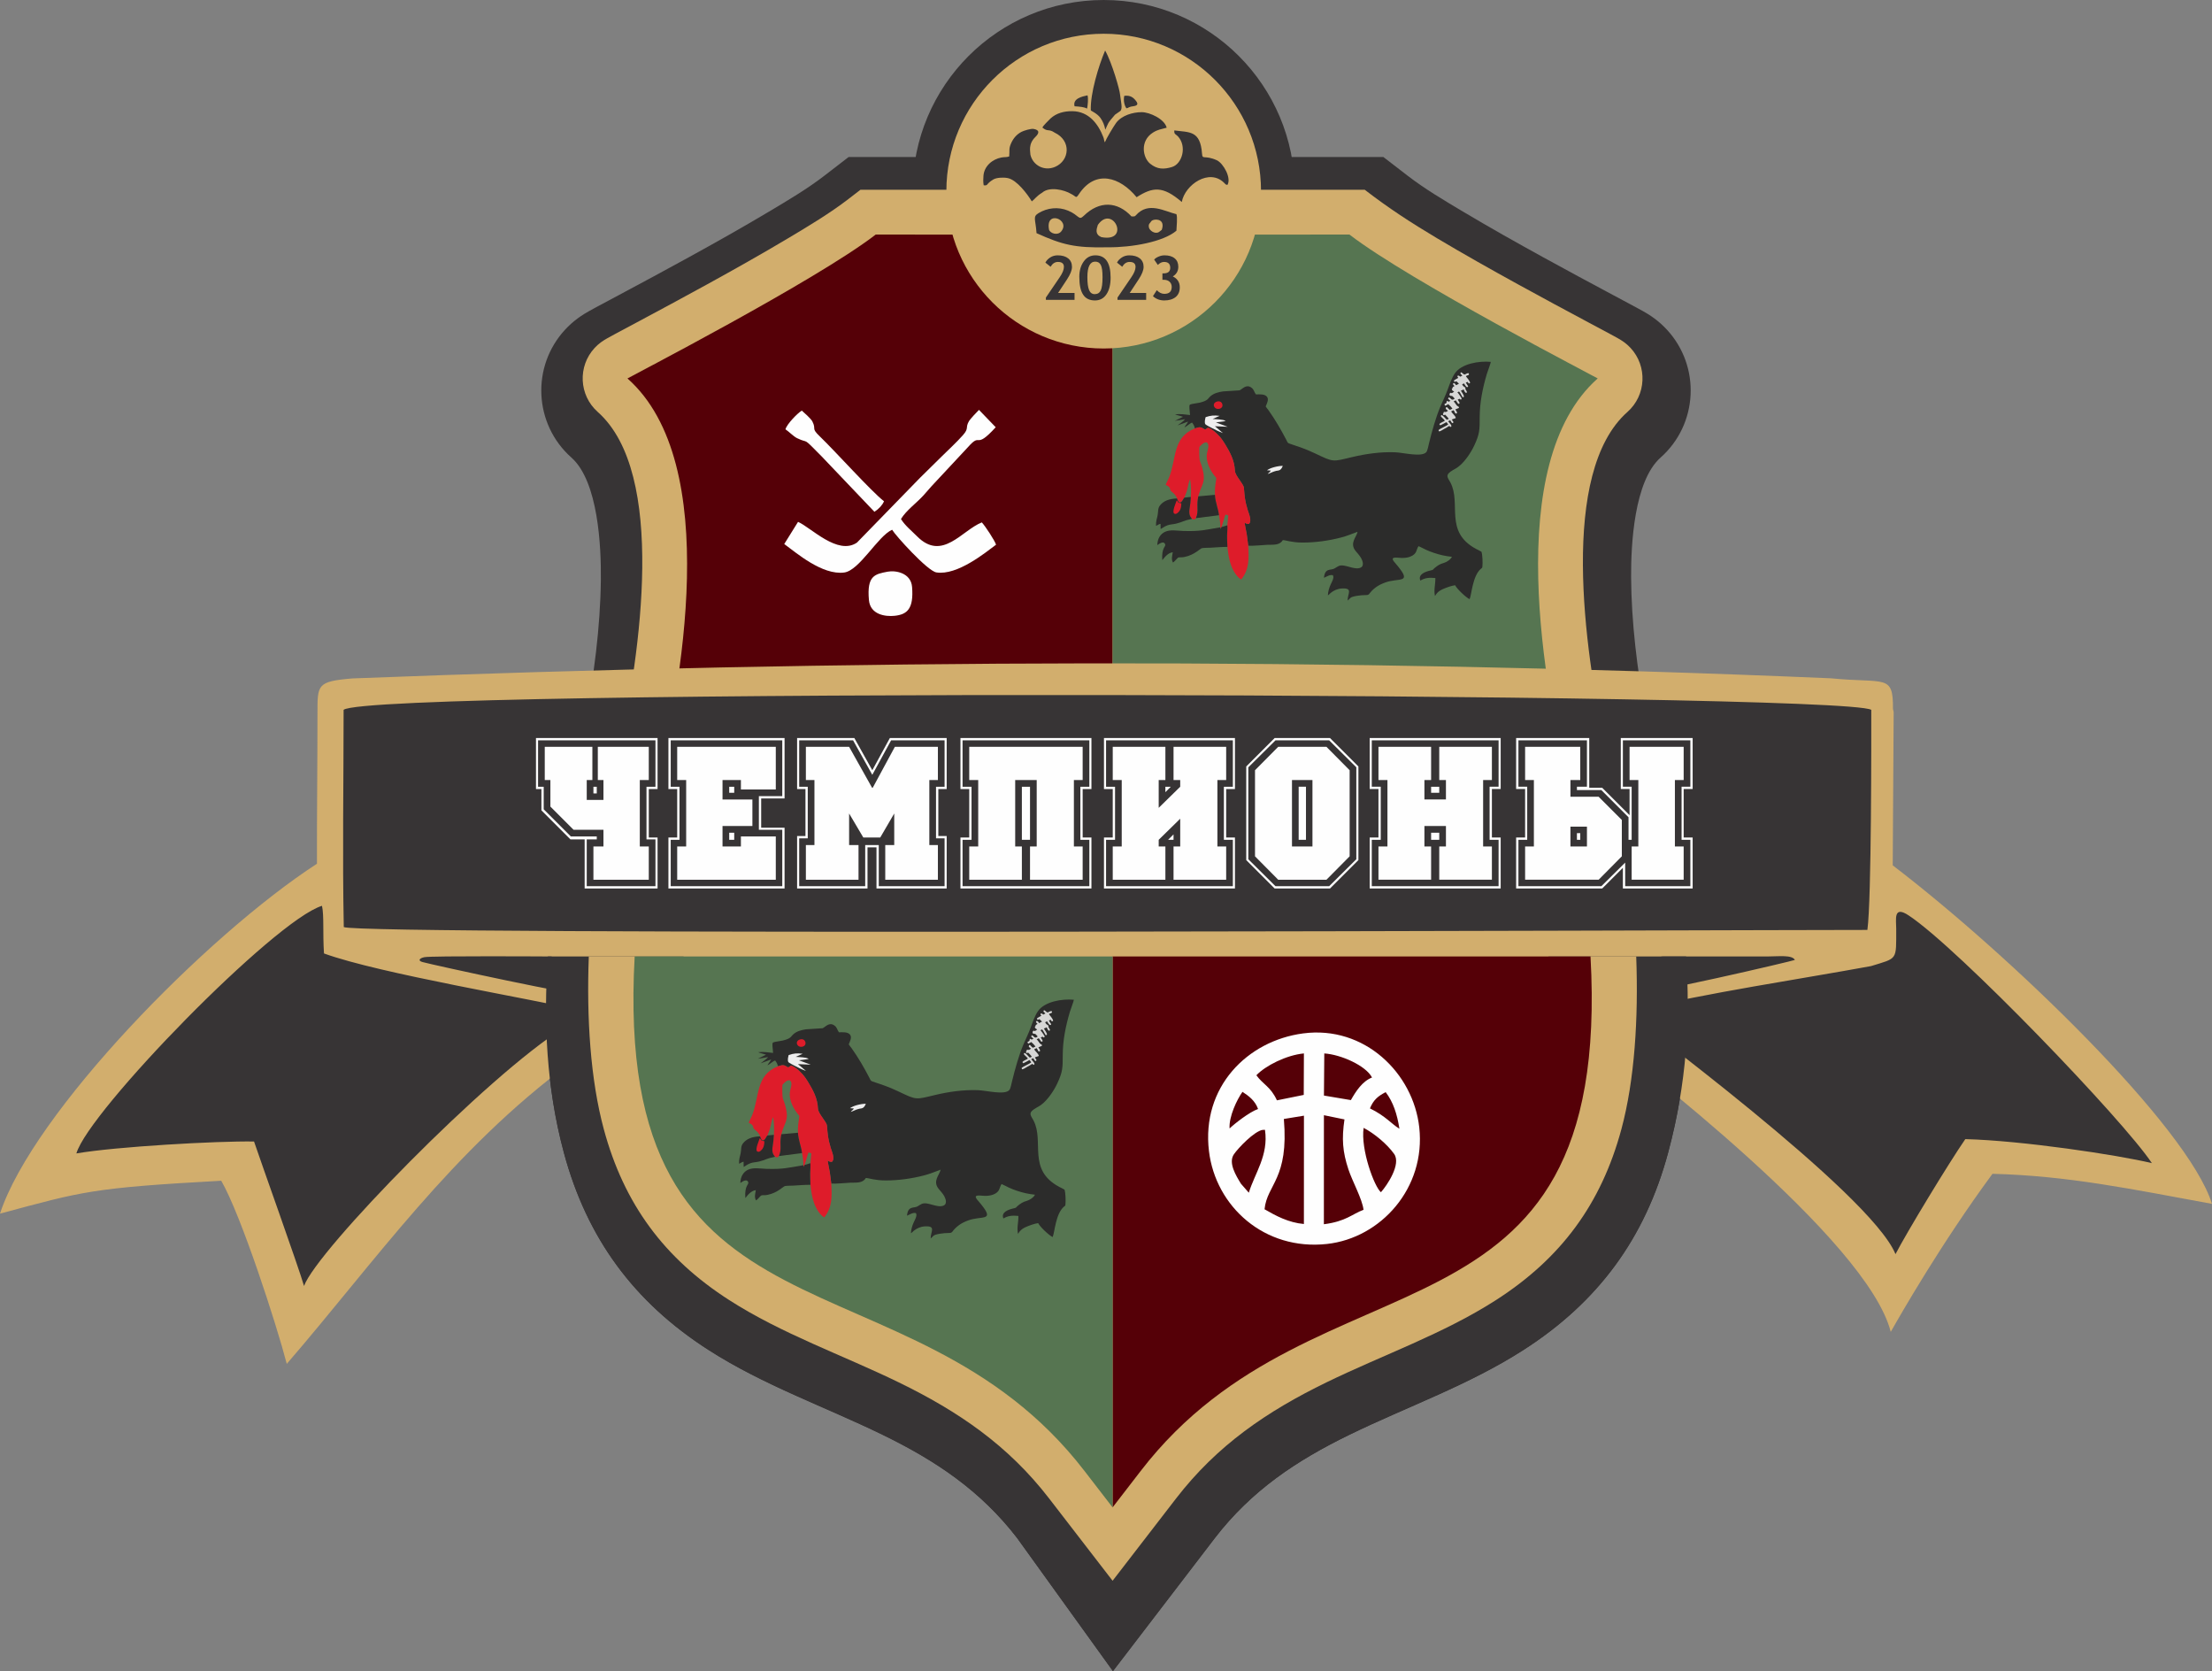
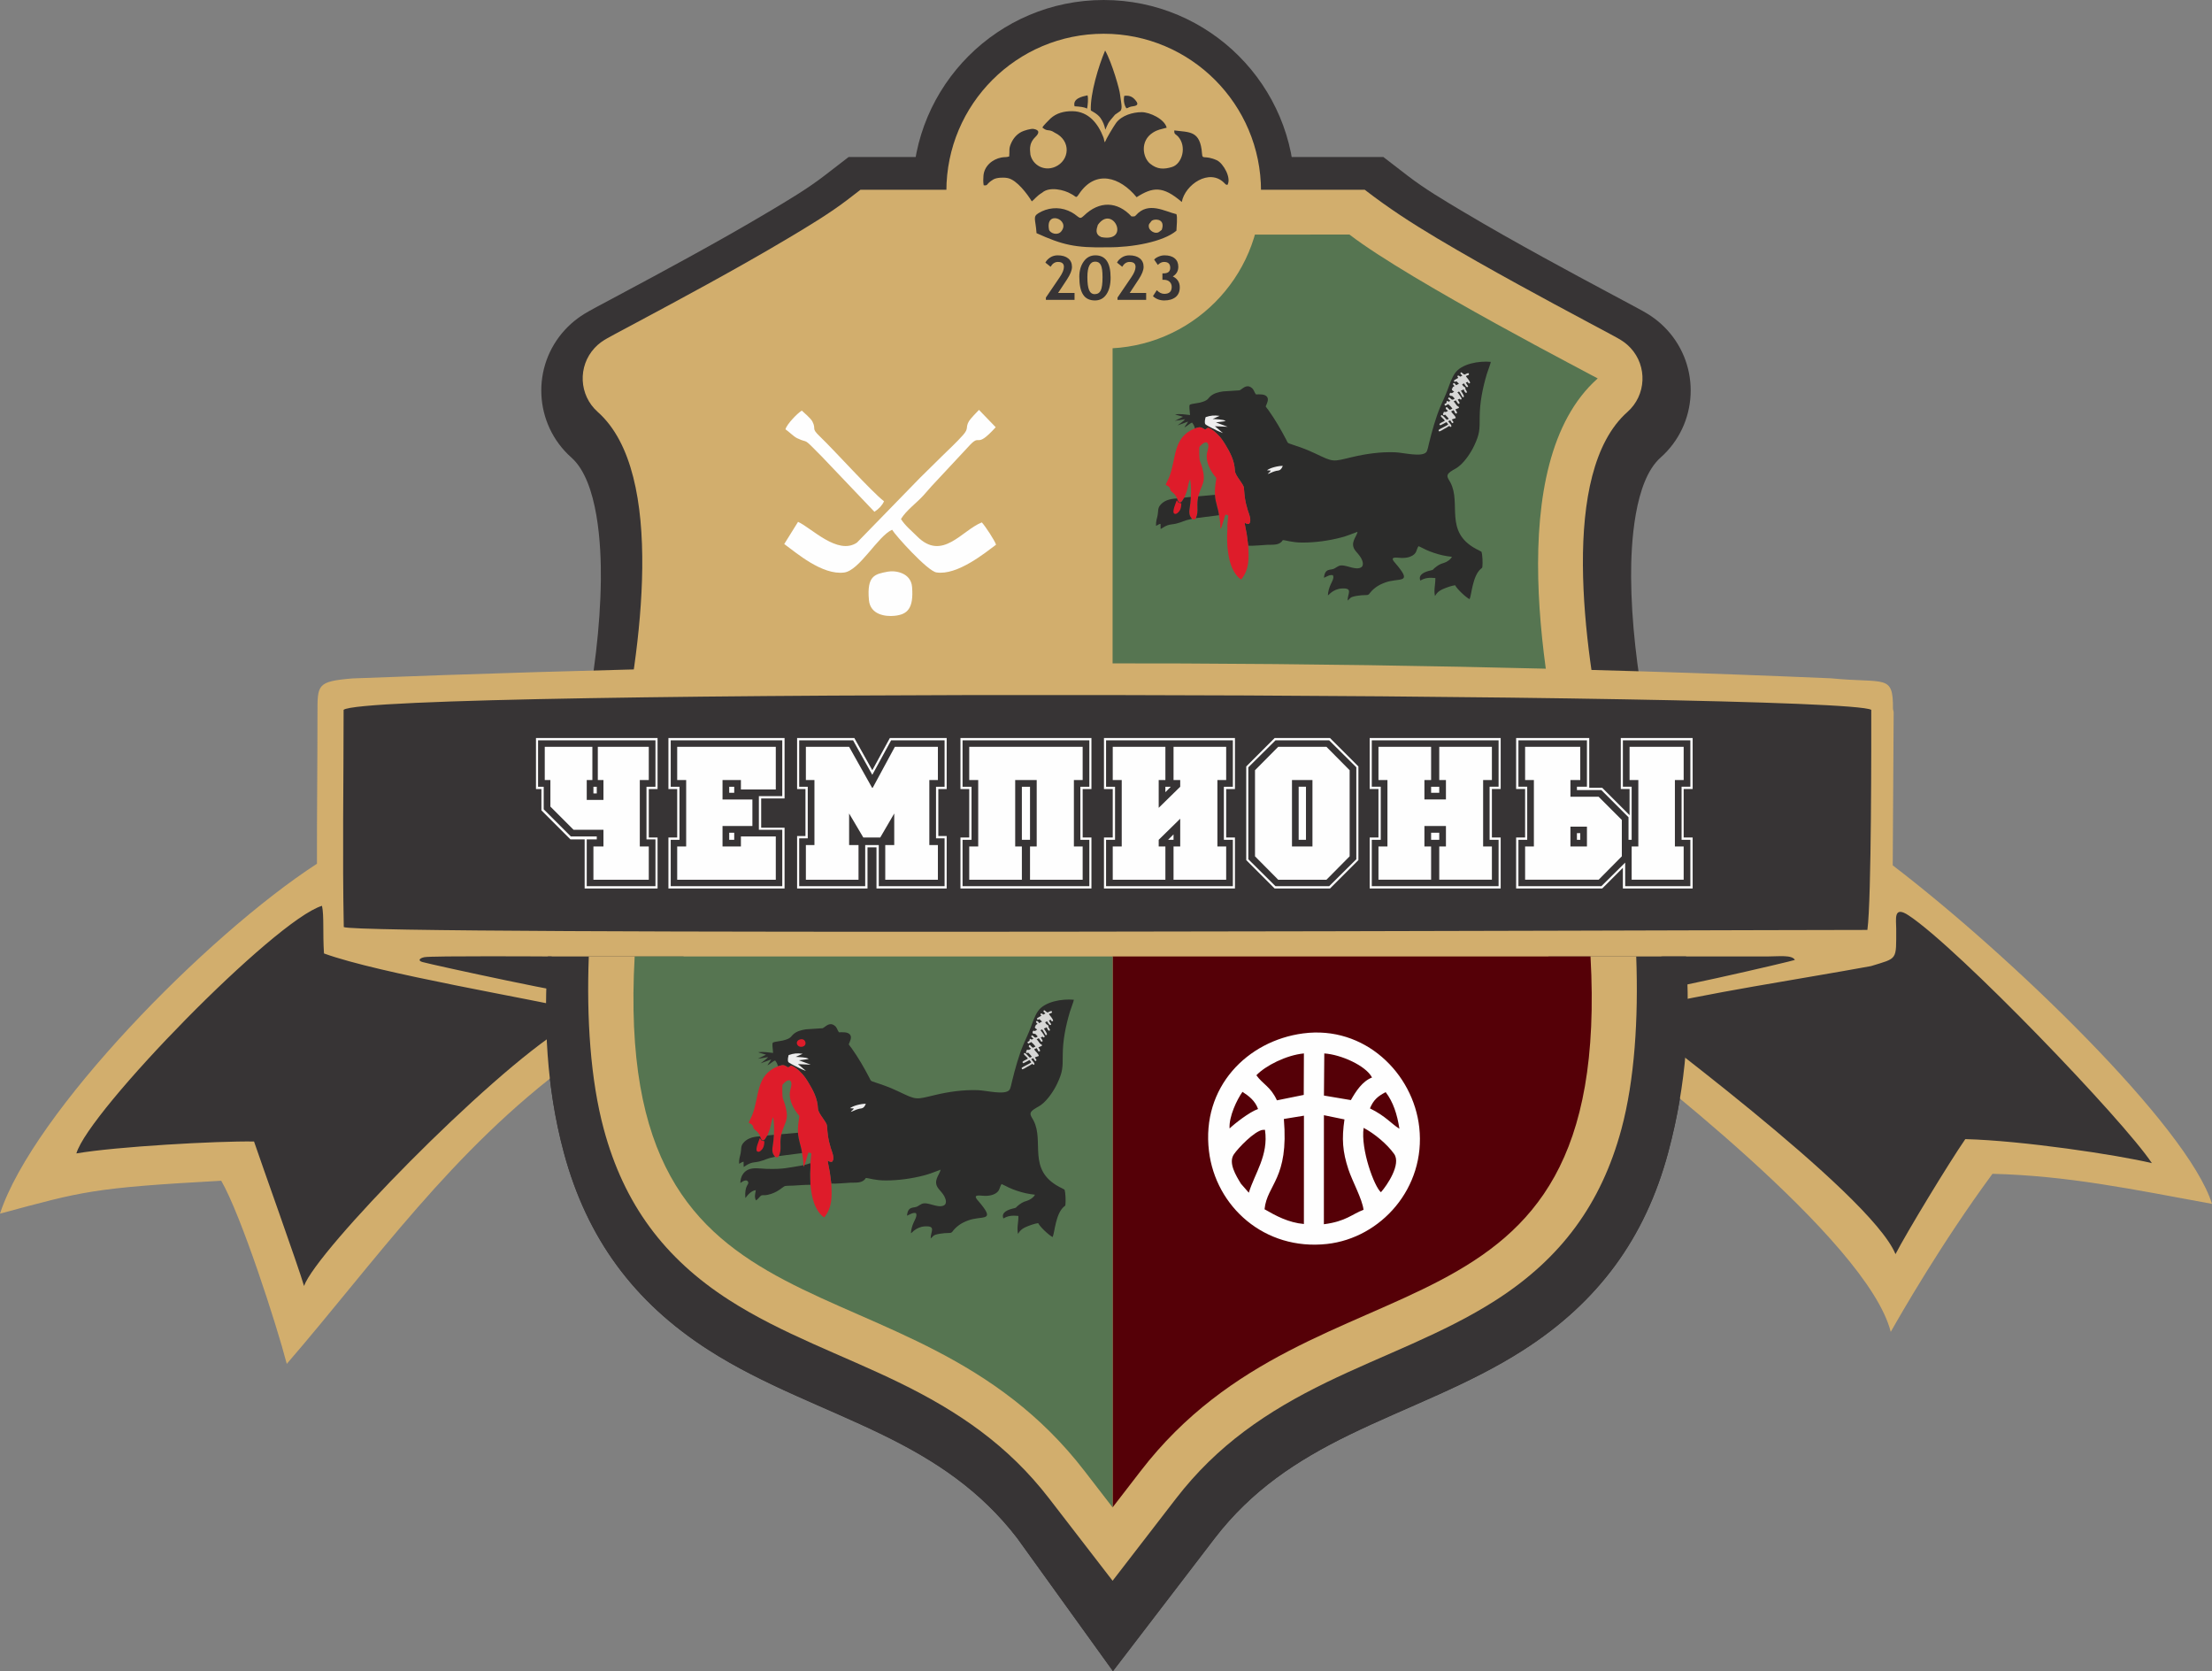
<svg xmlns="http://www.w3.org/2000/svg" xml:space="preserve" width="190.482mm" height="143.863mm" version="1.1" style="shape-rendering:geometricPrecision; text-rendering:geometricPrecision; image-rendering:optimizeQuality; fill-rule:evenodd; clip-rule:evenodd" viewBox="0 0 19033.95 14375.5">
  <rect x="0" y="0" width="19033.95" height="14375.5" fill="#808080" stroke="none" />
  <defs>
    <style type="text/css"> .fil9 {fill:#FEFEFE} .fil0 {fill:#373435} .fil1 {fill:#D2AE6D} .fil4 {fill:#2C2C2B} .fil2 {fill:#550007} .fil3 {fill:#567551} .fil6 {fill:#D7D7D6} .fil5 {fill:#DE1C2A} .fil7 {fill:#EEEEEE} .fil8 {fill:#FEFEFE;fill-rule:nonzero} .fil10 {fill:#373435;fill-rule:nonzero} </style>
  </defs>
  <g id="Слой_x0020_1">
    <g id="_2406814274736">
      <path class="fil0" d="M9497.18 0c908.02,0 1644.12,736.1 1644.12,1644.11 0,908.02 -736.1,1644.12 -1644.12,1644.12 -908.01,0 -1644.11,-736.1 -1644.11,-1644.12 0,-908.01 736.1,-1644.11 1644.11,-1644.11z" />
      <path class="fil0" d="M14159.3 6148.06l11.19 0c244.16,1291.41 548.31,2413.59 183.29,3768.42 -198.29,735.99 -602.48,1284.09 -1243.2,1695.47 -473.82,304.21 -995.39,485.23 -1497.6,729.63 -458.78,223.27 -843.85,480.33 -1158.61,888.27l-877.58 1145.65 -825.17 -1145.65c-314.76,-407.93 -699.85,-664.99 -1158.61,-888.27 -502.2,-244.41 -1023.78,-425.42 -1497.6,-729.63 -640.72,-411.38 -1044.91,-959.48 -1243.2,-1695.46 -330.05,-1225.04 -60.16,-2480.73 167.86,-3686.8l11.69 -1.58c78.23,-408.07 134.17,-832.26 138.54,-1241.92 3.03,-283.29 -22.01,-844.89 -253.21,-1049.84 -323.41,-286.74 -347.6,-784.07 -54.14,-1101.03 32.19,-34.79 67.56,-66.54 105.54,-94.87 18.92,-14.1 38.47,-27.33 58.54,-39.75 13.25,-8.19 26.71,-16.02 40.29,-23.66 21.04,-11.85 42.28,-23.34 63.54,-34.8 63.9,-34.47 128.03,-68.52 192.09,-102.71 201.91,-107.77 403.5,-216.15 604.04,-326.45 231.3,-127.21 461.53,-256.51 688.27,-391.72 161.96,-96.58 329.36,-195.11 478.82,-310.27l208.03 -160.32 2577.56 0.3 2024.18 -0.3 208.05 160.31c149.46,115.16 316.85,213.69 478.82,310.28 226.74,135.21 456.98,264.5 688.28,391.72 200.53,110.3 402.12,218.68 604.03,326.45 64.06,34.19 128.18,68.24 192.1,102.71 21.25,11.46 42.5,22.95 63.53,34.8 13.58,7.64 27.03,15.47 40.29,23.66 20.06,12.42 39.62,25.65 58.53,39.75 37.98,28.33 73.37,60.08 105.56,94.87 293.45,316.95 269.26,814.29 -54.15,1101.03 -227.08,201.32 -254.87,747.41 -253.4,1026.06 2.05,390.57 52.19,795.12 123.8,1185.65zm-8147.05 -2665.64c518.68,922.67 290.91,2414.19 67.86,3381.12l25.87 386.1 -101.99 13.81c-127,742.91 -222.16,1657.78 -35.08,2352.18 124.15,460.81 354.47,768.31 751.35,1023.14 416.26,267.26 930.94,444.93 1378.85,662.91 592.53,288.36 1088.9,631.37 1503.9,1140.65 415,-509.28 911.37,-852.28 1503.89,-1140.65 447.9,-217.99 962.58,-395.65 1378.84,-662.91 396.88,-254.83 627.21,-562.34 751.36,-1023.14 183.64,-681.63 95.32,-1575.72 -28.12,-2311.06l-50.87 0 -35.67 -456.07c-221.93,-967.3 -444.68,-2448.18 71.32,-3366.08 -179.73,-96.34 -359.03,-193.43 -537.51,-292.06 -231.63,-128 -462.42,-258.42 -689.38,-394.55 -150.52,-90.29 -306.62,-185.48 -452.11,-288.46l-1635.04 0.23 -2188.44 -0.23c-145.5,102.98 -301.6,198.17 -452.13,288.46 -226.95,136.14 -457.75,266.55 -689.37,394.55 -178.47,98.64 -357.78,195.72 -537.51,292.06z" />
      <path class="fil1" d="M13813.52 6429.52l8.21 0 44.18 233.59c4.72,20.02 9.35,39.36 13.87,58.03 209.97,866.75 298.12,2153.48 72.48,2991.01 -174.04,645.96 -521.12,1113 -1079.26,1471.36 -454.13,291.57 -974.04,471.87 -1458,707.4 -514.45,250.36 -941.73,541.39 -1295.14,999.4l-546.16 707.86 -546.17 -707.86c-353.39,-458.01 -780.68,-749.04 -1295.12,-999.4 -483.96,-235.53 -1003.88,-415.83 -1458.01,-707.4 -558.14,-358.36 -905.22,-825.4 -1079.25,-1471.36 -228.68,-848.78 -138.29,-2121 72.47,-2991.01 4.52,-18.67 9.15,-38.01 13.88,-58.03l36.44 -192.81 7.39 -1c183.74,-848.39 413.28,-2397.89 -181.79,-2925.47 -162.69,-144.24 -172.97,-393.02 -27.01,-550.68 16.22,-17.5 34,-33.46 53.13,-47.71 9.98,-7.44 20.27,-14.38 30.86,-20.92 8.76,-5.43 17.69,-10.57 26.66,-15.62 19.01,-10.7 38.21,-21.07 57.41,-31.42 63.39,-34.2 127.03,-67.99 190.59,-101.91 203.35,-108.53 406.34,-217.67 608.29,-328.75 235.12,-129.31 469.48,-260.96 699.95,-398.4 171.92,-102.51 358.14,-213.87 516.67,-336.01l104.01 -80.15 2446.3 0.26 1892.9 -0.26c204.96,157.92 397.79,283.23 620.7,416.16 230.48,137.44 464.83,269.09 699.95,398.4 201.96,111.09 404.95,220.23 608.29,328.75 63.55,33.92 127.19,67.71 190.6,101.91 19.2,10.34 38.4,20.71 57.4,31.42 8.97,5.05 17.91,10.19 26.66,15.62 10.58,6.55 20.88,13.48 30.85,20.92 19.13,14.25 36.93,30.22 53.14,47.71 145.97,157.66 135.69,406.44 -27.01,550.68 -585.88,519.43 -372.42,2029.47 -190.34,2885.69z" />
-       <path class="fil2" d="M5533.86 7492.54c29.04,-212.2 65.86,-437.55 111.24,-677.52l-2.82 -3.12c214.95,-887.32 582.83,-2824.38 -243,-3556.53 -2.2,-1.95 1615.28,-836.32 2136.09,-1237.6l1761.62 0.25 276.7 -0.04 0 5474.56 -4039.84 0z" />
      <path class="fil2" d="M9573.69 12967.09l240.96 -312.29c1618.68,-2103.72 4399.19,-775.5 3798.88,-5162.27l-4039.84 0 0 5474.55z" />
      <path class="fil3" d="M13613.53 7492.54c-29.04,-212.2 -65.86,-437.55 -111.24,-677.52l2.83 -3.12c-214.96,-887.32 -582.84,-2824.38 242.99,-3556.53 2.2,-1.95 -1615.28,-836.32 -2136.09,-1237.6l-1761.62 0.25 -276.7 -0.04 0 5474.56 4039.84 0z" />
      <path class="fil3" d="M9573.69 12967.09l-240.95 -312.29c-1618.68,-2103.72 -4399.19,-775.5 -3798.89,-5162.27l4039.84 0 0 5474.55z" />
-       <path class="fil4" d="M6694.39 9172.81c21,-6.24 40.93,-15.74 62.37,-4.73 32.12,16.49 18.32,19.34 48.38,-0.98 15.91,1.06 40.38,18.8 50.76,26.6 18.02,13.52 24.21,22.08 38.29,35.43 23.8,22.54 45.51,55.78 63.9,86.28 36.41,60.34 76.68,131.79 80.28,221.03 1.78,44.21 74.11,111.66 77.35,147.18 7.58,83.09 7.29,105.62 32.91,192.12 9.2,31.08 38.7,91.85 9.97,118.59 -16.2,2.81 -25.38,-4.94 -36.34,-9.9 3.73,31.4 12.66,65.44 17.82,98.07 5.24,33.07 8.17,65.35 12.69,99.01 47.16,2.81 115.57,-5.49 165.23,-7.54 48.47,-2.03 104.47,6.74 132.41,-40.55 28.09,0.77 76.73,20.83 167.95,21.17 112.18,0.45 229.36,-16.16 336.04,-44.13 49.39,-12.95 95.21,-32.26 139.37,-48.6 -8.06,45.46 -71.01,96.46 -17.5,164.19 17.33,21.94 34.35,37.69 49.19,64.11 13.69,24.41 25.24,66.28 -4.92,80.01 -55.71,25.36 -139.57,-36.7 -189.15,-13.73 -14.17,6.58 -22.74,13.02 -35.87,20.87 -31.4,18.78 -82.67,-7.73 -91.02,80.2 22.17,-7.83 48.21,-29.18 76.69,-21.99 14.52,21.51 -9.96,59.51 -19.41,80.94 -12.15,27.54 -21.67,57.85 -23.48,91.86 10.09,-4.96 14.98,-13.03 24.06,-20.4 27.08,-21.99 58.3,-36.11 95.94,-38.31 100.9,-5.92 47.75,46.9 49.97,104.08 27.09,-21.61 15.26,-29.29 77.74,-40.58 26.93,-4.87 54.76,-6.41 82.26,-6.89 28.53,-0.51 23.82,-13.11 50.31,-38.98 10.42,-10.17 18.69,-17.36 32.08,-27.4 22.89,-17.2 47.89,-29.12 78.34,-40.69 116.61,-44.32 233.97,10.78 113.93,-138.23 -8.52,-10.57 -18.64,-23.29 -27.05,-32.53 -54.92,-60.25 19.22,-41.81 58.21,-41.35 24.94,0.29 50.22,-2.52 71.33,-10.65 63.88,-24.65 51.23,-61.67 73.19,-90.92 18.42,7.71 43.21,21.17 62.74,30.51 21.15,10.1 45.61,19.17 69.12,27.2 49.33,16.87 100.28,28.26 155.09,33.97 -10.48,22.92 -44.86,45.74 -69.02,52.4 -37.39,10.33 -54.6,23.83 -78.76,43.04 -18.23,14.49 -7.22,15.83 -37.26,22.42 -38.22,8.39 -109.85,30.86 -86.61,86.49 39.39,-23.1 75.53,-27.29 129.12,-21.79 1.28,57.32 -15.08,100.57 -3.09,154.45l13.14 -19.41c14.45,-18.95 35.43,-31.7 57.92,-41.29 25.73,-10.99 72.26,-28.62 102.6,-31.66 11.76,28.18 93.44,106.11 124.19,119.66 18.42,-42.1 25.14,-200.67 97.97,-261.96 9.62,-8.1 10.71,-4.61 12.31,-21.29 2.81,-29.21 1.07,-98.13 -8.26,-124.58 -10.11,-7.15 -33.91,-17.68 -46.55,-24.47 -276.35,-148.69 -125.11,-389.79 -220.24,-570.49 -21.17,-40.2 -45.91,-60.81 0.36,-93.91 32.69,-23.39 51.29,-25.5 86.45,-58.02 42.41,-39.21 87.64,-101.96 118.42,-167.88 46.26,-99.1 46.28,-133.49 46.41,-241.57 0.15,-129.3 25.45,-250.42 60.72,-370.94 5.94,-20.28 34.48,-94.53 34.91,-106.23 -101.37,-9.6 -252.27,15.55 -309.03,98.5 -27.06,39.56 -44.54,91.6 -62.69,141.29 -18.54,50.7 -41.17,95.31 -62.14,144.69 -39.08,92.01 -72.08,211.09 -97.29,313.74 -5.14,20.89 -13.14,65.72 -23.83,78.09 -40.11,46.4 -196.65,3.96 -270.72,1.43 -126.64,-4.32 -251.42,13.8 -369.05,41.76 -170.32,40.5 -155.43,45.22 -319.87,-33.03 -84.75,-40.31 -137.32,-55.7 -221.53,-84.59 -14.01,-4.81 -15.74,-15.93 -22.4,-28.66 -47.11,-90.03 -96.71,-176.54 -155.34,-258.27 -6.81,-9.49 -17.93,-21.28 -23.19,-31.3 8.26,-22.72 31.52,-60.76 9.4,-85.29 -20.01,-22.17 -59.16,-18.85 -93.77,-18.5 -16.72,-22.13 -14.5,-40.77 -39.01,-58.39 -46.09,-33.13 -79.03,15.38 -102,23.62l-141.51 9.1c-39.32,5.77 -77.95,15.63 -107.05,40.26 -27.04,22.88 -18.81,37.77 -93.56,56.49 -15.7,3.95 -75.34,10.91 -82.53,16.16 -6.1,4.81 -6.5,7.87 -6.56,19.3 -0.12,24.14 4.91,46.98 5.5,71.09 -44.81,-5.32 -80.92,-10.91 -128.3,-6.4l14.88 6.43c5.46,1.49 12.28,3.14 17.88,4.73 12.85,3.63 22.39,5.6 34.81,10.55l-70.13 34.7 88.36 -14.16c-14.68,18.79 -45.23,38.04 -64.74,53.5l90.7 -33.11c-8.37,18.41 -23.63,33.07 -31.87,50.55 18.89,-8.14 48.59,-37.49 66.38,-41.67 12.59,16.7 18.87,28.15 24.29,50.06z" />
      <path class="fil5" d="M6694.39 9172.81c-192.74,74.68 -157.7,258.25 -222.39,421.34 -8.74,22.04 -23.35,45.52 -29.24,64.01 13.26,8.72 21.81,9.4 30.53,20.17 12.26,15.14 4.19,24.9 17.88,35.87 17.03,13.64 41.37,32.52 48.6,60.92 9.11,17.12 12.11,46.85 36.16,30.84 6.68,-4.44 12.03,-14.38 17.14,-22.72 8.37,-13.67 4.96,-14.49 20.61,-16.79l-9.55 0.71c4.65,-17.13 15.66,-34.46 26.27,-76.98 5.33,-21.35 11.11,-64.3 22.92,-78.62 7.85,50.66 9.55,98.55 5.71,150.63 -1.77,34.72 -5.27,67.97 -10.84,101.32 -2.92,17.46 -3.68,36.54 0.76,52.92 4.46,16.43 13.26,24.74 19.84,34.41 10.02,3.29 10.4,5.45 23.93,4.51l9.96 -10.86c13.14,-29.84 15.07,-54.77 13.7,-90.83 -1.44,-38.18 0.07,-60.51 6.91,-96.81 28.44,-108.04 69.35,-115.33 33.86,-246.23 -5.44,-20.07 -13.11,-40.01 -20.23,-59.18 -5.75,-15.5 -6.36,-88 -4.94,-110.81 0.87,-14.03 6.24,-14.57 13.76,-22.42 10.72,-11.2 28.93,-28.7 50.91,-25.14 30.81,27.8 -0.22,72.53 -1.17,115.69 -1.29,59.39 27.04,116.09 58.91,160.5 5.37,7.47 9.84,13.47 16.19,20.67 8.01,9.1 8.73,8.56 6.3,23.26 -7.69,46.35 -12.2,82.16 -10.56,130.73 4.03,68.72 28.1,115.4 34.94,175.47 6.89,28.13 11.85,73.74 11.96,103.95l1.22 15.6 9.03 -18.32 31.86 -104.47c13.23,-2.47 15.88,0.58 25.92,5.94l-8.13 84.2c3.16,14.28 -1.95,67.84 -2.14,88.21 -0.3,33.05 1.35,64.47 2.91,97.38 6.99,60.78 13,109.08 33.06,162.7 17.62,47.07 51.89,100.83 85.66,117.35 69.37,-87.31 66.4,-174.92 60.18,-290.45 -4.52,-33.65 -7.45,-65.94 -12.69,-99.01 -5.16,-32.63 -14.09,-66.67 -17.82,-98.07 10.96,4.97 20.14,12.71 36.34,9.9 28.73,-26.74 -0.77,-87.51 -9.97,-118.59 -25.61,-86.5 -25.32,-109.03 -32.91,-192.12 -3.24,-35.52 -75.57,-102.97 -77.35,-147.18 -3.6,-89.24 -43.87,-160.69 -80.28,-221.03 -18.4,-30.5 -40.1,-63.73 -63.9,-86.28 -14.08,-13.35 -20.27,-21.91 -38.29,-35.43 -10.38,-7.8 -34.85,-25.54 -50.76,-26.6 -30.07,20.31 -16.27,17.47 -48.38,0.98 -21.44,-11.01 -41.37,-1.51 -62.37,4.73z" />
      <path class="fil4" d="M6923.47 10020.66l-9.03 18.32 -1.22 -15.6c-133.82,22.2 -172.8,36.07 -320.61,31.32 -52.29,-1.68 -110.66,-13.99 -156.5,7.91 -37.76,18.03 -64.16,56.54 -65.62,113.99 4.74,-1.95 51.65,-43.19 67.13,-8.9 10.78,23.91 -32.53,24.59 -24.15,137.56 3.03,-2.59 1.91,-1.5 4.95,-4.95l12.66 -16c7.07,-8.05 11.78,-13.19 19.65,-20.08 14.5,-12.7 28.6,-22.59 52.94,-26.42 -4.7,32.09 -14.77,59.69 1.82,88.47 8.88,-4.53 28.55,-27.13 36.79,-35.64 15.9,-16.43 19.24,-3.47 63.94,-12.55 84.19,-17.09 132.91,-72.11 148.37,-75.33 15.36,-3.22 55.34,-3.09 73.27,-3.99 47.14,-2.38 99.49,-7.19 146.04,-6.85 -1.56,-32.91 -3.21,-64.33 -2.91,-97.38 0.19,-20.37 5.3,-73.93 2.14,-88.21l-49.64 14.34z" />
      <path class="fil4" d="M6613.68 9766.47c-15.66,2.3 -12.24,3.12 -20.61,16.79 -5.11,8.34 -10.46,18.29 -17.14,22.72 -24.05,16.02 -27.05,-13.72 -36.16,-30.84 -68.6,3.03 -116.04,21.03 -146.5,60.48 -19.53,25.27 -13.49,48.85 -19.73,82.51 -6.7,36.24 -15.76,50.06 -13.87,92.61 13.43,-4.68 25.61,-16.87 38.79,-17.14l0.68 44.56c11.45,-5.09 25.45,-18.89 57.39,-31.52 22.29,-8.81 50.79,-8.72 75.71,-14.86 62.18,-15.27 55.3,-24.48 136.54,-40.93 -6.58,-9.67 -15.38,-17.99 -19.84,-34.41 -4.44,-16.38 -3.68,-35.46 -0.76,-52.92 5.58,-33.36 9.07,-66.6 10.84,-101.32l-45.35 4.27z" />
-       <path class="fil6" d="M8978.18 8697.71c2.43,8.89 9.52,12.05 17.55,19.73 -0.58,0.39 -1.5,0.26 -1.77,1.13 -0.28,0.86 -1.41,0.9 -1.79,1.12 -2.61,1.56 -2.52,1.48 -5.43,3.14 -3.68,2.11 -5.24,2.74 -8.27,4.82 -5.71,-3 -13.94,-11.04 -19.88,-9.56 -8.74,2.15 -5.09,10.54 -1.87,14.75l4.3 4.45c-13.66,8.19 -27.47,14.82 -38.66,23.19l5.52 13.01 16.4 -6.66c6.48,8.16 14.77,12.13 21.8,21.48l-24.89 12.77c-8.16,-12.21 -7.07,-16.06 -22.35,-18.87 -2.88,6.27 1.31,0.78 -4.75,7.31 0.89,6.2 8.8,13.31 14.22,18.59 -2.58,1.48 -6.69,3.29 -9.8,5.39 -13.36,9.01 -0.41,5.58 -14.32,21.86 4.72,13.76 10.93,14.38 20.87,20.22l-6.73 5.61c-0.53,0.39 -8.14,5.37 -8.63,5.58 -16.06,7.17 -2.1,-2.92 -17.12,-0.22 -8.85,4.87 -11.71,24.24 0.65,25.27 22.7,1.87 17.62,4.7 36.28,24.18 -8.09,5.93 -16.39,13.37 -26.45,7.37 -4.61,-2.76 -5.76,-5.3 -10.5,-9.64 -5.18,-4.75 -6.28,-5.07 -12.87,-8.46 -3.83,4.12 -3.82,4.02 -7.77,10.5l11.07 10.75c3.34,3.13 6.57,5.75 9.83,9.09 -26.43,11.4 -6.9,7.5 -31.05,-0.53l-2.55 14.59c0.31,7.05 -7.7,6.51 -18.64,15.22l6.6 12.73c7.52,-2.51 20.18,-9.45 26.46,-14.04 7.82,5.3 31.26,30.03 36.33,39.25l-22.04 10.3c-8.99,-6.83 -9.7,-7.14 -15.69,-13.91 -7.2,-8.13 -6.09,-10.79 -17.07,-8.69 -7.04,17.9 0.84,14.77 16.25,30.09 -13.34,10.83 -16.44,12.13 -29.72,9.7 -0.54,-0.1 -1.69,-0.25 -2.13,-0.33 -5.21,-0.89 -4.94,5.89 -6.68,10.31 -3.76,9.49 -5.57,-2.04 -3.47,10.57 2.11,12.65 12.55,7.33 16.92,3.07 6.82,5.4 10.37,10.83 16.7,16.86 9.58,9.18 8.01,10.83 15.92,19.8l-17.3 7.52c-15.08,-12.34 -26.4,-32.99 -45.67,-40.83l-6.99 8.67c6.07,11.79 25.86,24.5 36.05,39.65 -12.04,11.19 -40.29,17.12 -47.59,31.34l8.17 9.22c9.94,-3.49 40.25,-21.05 51.8,-27.17 7.61,5.43 4.58,3.46 9.65,10.45l7.08 7.95c-15.59,16.15 -69.03,34.13 -83.85,50.38l4.73 10.76c11.7,-0.18 33.08,-15.79 44.68,-21.86 11.46,-6.01 33.51,-17.87 41.86,-24.91 10.28,3.37 5.34,5.99 14.72,8.56 14.4,-10.19 -5.9,-27.26 -23.28,-49.05l17.68 -8.9c1.88,4.19 10.27,16.64 12.52,19.24 8.09,9.34 9.15,6.84 15.81,-1.83 -2.5,-7.9 -9.78,-14.94 -14.3,-22.67 5.48,-4.04 8.01,-4.7 15.63,-7.06 11.2,-3.53 9.43,-2.61 18.84,-6.91 -4.85,-22 -30.36,-37.5 -40.06,-56.87l19.72 -10.07c14.48,11.46 9.8,35.93 30.09,26.21l0.23 -6.66c-0.11,-0.55 -0.25,-1.5 -0.41,-2.11 -2.79,-10.55 -9.83,-15.3 -13.91,-23.86 4.67,-2.9 9.69,-4.99 16.38,-7.52 13,-4.95 11.42,-1.73 15.78,-11.18 -8.45,-13.65 -11.93,-2.74 -25.53,-23.93 -6.06,-9.44 -15.57,-21.72 -21.25,-27.34l18.45 -8.8c7.73,8.62 15.44,25.24 22.81,30.75 12.27,-4.08 13,-5.95 6.07,-17.52 -4.26,-7.07 -8.78,-14.88 -12.41,-18.74l15.23 -8.23c4.69,3.04 11.52,13.48 17.67,2.79 3.4,-5.92 -4.09,-14.29 -7.66,-20.14 -7.69,-12.6 -19.28,-28.85 -27.54,-37.97l14.22 -6.63c10.96,10.33 18.01,30.21 26.7,42.43 7.11,10.02 3.46,8.87 14.85,3.1 3.33,-12.83 -20.65,-42.97 -26.07,-53.14l24.91 -10.31c3.1,11.28 9.58,24.94 19.56,29.93l8.77 -5.22c-2.51,-9.2 -5.75,-13.58 -10.65,-21.51 -10.32,-16.75 0.97,-2.1 -3.74,-16.13 -4.18,-12.47 -12.16,-1.93 -28.2,-30.52l16.18 -8.5c5.03,7.12 20.42,36.76 29.74,32.12 11,-5.5 4.64,-10.12 -1.89,-19.67 -4.34,-6.34 -8.01,-13.57 -12.07,-19.35l15.52 -6.21c8.74,7.66 1.38,5.78 11.5,14.15l10.03 -5.18c-0.21,-10.07 -11.3,-24.29 -16.42,-31.92 -6.25,-9.28 -15.39,-16.97 -20.12,-26.97 15.33,-9.19 31.46,-5.36 25.4,-22.52 -4.57,-2.44 -0.96,-2.53 -9.42,-1.81 -9.05,0.77 -19.09,10.42 -27.41,10.93 -7.82,0.5 -18.34,-15.1 -29.9,-19.44l-6.13 8.12z" />
      <path class="fil4" d="M6723.29 9756.87c-6.84,36.29 -8.35,58.63 -6.91,96.81 1.37,36.06 -0.56,60.99 -13.7,90.83l198.58 -25.08c-6.84,-60.07 -30.92,-106.75 -34.94,-175.47l-143.02 12.91z" />
      <path class="fil7" d="M6786.45 9075.6c-4.8,16.44 -12.11,49.34 -1.66,61.73 4.72,5.58 38.82,23.3 48.36,28.23 32.76,16.87 66.86,34.63 101.75,46.76l-68.45 -58.51 109.85 4.83 -101.42 -37.64c28.27,-4.7 59.05,-5.49 83.96,-12.33 -22.91,-15.26 -80.51,-14.08 -111.87,-17.44l60.11 -26.54c-48.92,-6.33 -77.11,-3.51 -120.64,10.9z" />
      <path class="fil5" d="M6577.08 9816.84l-12.76 -2.43c-19.99,-3.51 -11.73,-9.4 -26.36,-23.3 -6.4,18.99 -43.25,100.03 -22.09,113.95 18.69,12.3 40.94,-15.75 46.76,-24.73 10.92,-16.84 14.75,-39.85 14.45,-63.49z" />
      <path class="fil7" d="M7314.39 9533.01l32.77 2.26c-7.53,15.34 -16.25,14.83 -26.28,29.6 24.6,-7.95 42.68,-19.9 72.32,-26.99 18.36,-4.41 39.43,2.54 57.29,-43.11 -43.18,-0.14 -109.57,16.89 -136.09,38.24z" />
      <path class="fil5" d="M6886.14 8941.06c-52.28,13.35 -27.89,75.09 20.37,62.35 43.51,-11.48 26.34,-74.29 -20.37,-62.35z" />
      <path class="fil4" d="M10282.24 3685.52c21,-6.25 40.93,-15.75 62.36,-4.74 32.13,16.49 18.33,19.34 48.39,-0.98 15.9,1.06 40.38,18.8 50.76,26.59 18.02,13.53 24.21,22.09 38.29,35.43 23.8,22.55 45.51,55.79 63.9,86.29 36.41,60.34 76.68,131.79 80.28,221.03 1.77,44.21 74.11,111.66 77.35,147.19 7.58,83.1 7.29,105.6 32.91,192.11 9.2,31.09 38.7,91.85 9.97,118.59 -16.2,2.81 -25.38,-4.93 -36.34,-9.9 3.73,31.41 12.66,65.44 17.82,98.07 5.24,33.07 8.17,65.37 12.69,99.01 47.16,2.81 115.57,-5.48 165.23,-7.54 48.47,-2.03 104.46,6.74 132.41,-40.54 28.08,0.76 76.73,20.81 167.95,21.18 112.18,0.43 229.36,-16.18 336.04,-44.15 49.39,-12.94 95.21,-32.26 139.37,-48.6 -8.06,45.45 -71.01,96.46 -17.5,164.19 17.33,21.94 34.35,37.69 49.19,64.12 13.69,24.4 25.24,66.27 -4.92,80 -55.71,25.37 -139.57,-36.69 -189.15,-13.73 -14.17,6.58 -22.74,13.02 -35.87,20.86 -31.4,18.79 -82.67,-7.72 -91.02,80.21 22.17,-7.83 48.21,-29.18 76.68,-21.99 14.53,21.52 -9.95,59.51 -19.4,80.94 -12.15,27.54 -21.67,57.85 -23.48,91.87 10.09,-4.97 14.98,-13.04 24.06,-20.41 27.08,-21.99 58.3,-36.11 95.94,-38.3 100.9,-5.92 47.75,46.89 49.97,104.06 27.09,-21.6 15.26,-29.28 77.74,-40.56 26.92,-4.88 54.76,-6.42 82.26,-6.9 28.53,-0.51 23.82,-13.11 50.31,-38.98 10.42,-10.17 18.69,-17.35 32.08,-27.4 22.89,-17.2 47.88,-29.11 78.34,-40.69 116.61,-44.32 233.97,10.78 113.93,-138.23 -8.52,-10.57 -18.64,-23.29 -27.05,-32.53 -54.92,-60.25 19.22,-41.8 58.21,-41.34 24.94,0.28 50.22,-2.53 71.33,-10.66 63.88,-24.64 51.23,-61.67 73.19,-90.92 18.41,7.7 43.21,21.18 62.74,30.51 21.15,10.1 45.61,19.17 69.12,27.21 49.33,16.86 100.28,28.24 155.09,33.97 -10.48,22.91 -44.86,45.74 -69.02,52.4 -37.39,10.31 -54.6,23.82 -78.76,43.03 -18.23,14.49 -7.22,15.83 -37.26,22.41 -38.22,8.41 -109.85,30.87 -86.61,86.49 39.38,-23.09 75.53,-27.27 129.12,-21.78 1.28,57.34 -15.08,100.57 -3.09,154.45l13.14 -19.4c14.45,-18.96 35.43,-31.71 57.92,-41.3 25.73,-10.99 72.26,-28.61 102.59,-31.66 11.77,28.18 93.44,106.11 124.2,119.66 18.42,-42.1 25.14,-200.68 97.97,-261.96 9.62,-8.1 10.71,-4.61 12.31,-21.29 2.81,-29.21 1.07,-98.13 -8.27,-124.58 -10.1,-7.16 -33.9,-17.68 -46.54,-24.47 -276.35,-148.69 -125.11,-389.79 -220.24,-570.49 -21.17,-40.2 -45.91,-60.81 0.36,-93.91 32.69,-23.39 51.29,-25.49 86.45,-58.02 42.41,-39.21 87.63,-101.95 118.42,-167.87 46.26,-99.1 46.28,-133.49 46.41,-241.57 0.15,-129.31 25.45,-250.43 60.72,-370.96 5.94,-20.27 34.48,-94.52 34.91,-106.22 -101.37,-9.61 -252.27,15.55 -309.03,98.5 -27.06,39.56 -44.54,91.62 -62.69,141.29 -18.54,50.71 -41.17,95.31 -62.14,144.69 -39.08,92.01 -72.08,211.09 -97.29,313.74 -5.14,20.9 -13.14,65.72 -23.83,78.09 -40.11,46.4 -196.65,3.96 -270.72,1.44 -126.64,-4.33 -251.42,13.78 -369.05,41.75 -170.32,40.5 -155.43,45.22 -319.87,-33.03 -84.75,-40.31 -137.32,-55.69 -221.53,-84.59 -14.01,-4.81 -15.74,-15.92 -22.4,-28.66 -47.11,-90.02 -96.71,-176.54 -155.34,-258.27 -6.81,-9.48 -17.93,-21.28 -23.19,-31.29 8.26,-22.73 31.52,-60.77 9.4,-85.3 -20.01,-22.17 -59.16,-18.85 -93.77,-18.5 -16.72,-22.12 -14.5,-40.76 -39.01,-58.39 -46.09,-33.13 -79.03,15.39 -102.01,23.62l-141.5 9.1c-39.32,5.77 -77.95,15.63 -107.05,40.26 -27.04,22.87 -18.81,37.76 -93.56,56.49 -15.7,3.94 -75.34,10.92 -82.53,16.16 -6.1,4.81 -6.5,7.87 -6.56,19.3 -0.12,24.14 4.9,46.98 5.5,71.09 -44.82,-5.31 -80.92,-10.91 -128.3,-6.4l14.88 6.43c5.46,1.5 12.28,3.14 17.88,4.73 12.85,3.63 22.39,5.6 34.81,10.55l-70.13 34.71 88.36 -14.17c-14.68,18.79 -45.23,38.04 -64.74,53.5l90.7 -33.11c-8.37,18.41 -23.63,33.07 -31.87,50.55 18.89,-8.13 48.59,-37.49 66.38,-41.67 12.59,16.7 18.87,28.16 24.29,50.07z" />
      <path class="fil5" d="M10282.24 3685.52c-192.74,74.67 -157.7,258.25 -222.39,421.34 -8.74,22.03 -23.35,45.51 -29.24,64 13.25,8.72 21.81,9.4 30.53,20.18 12.26,15.14 4.19,24.89 17.88,35.86 17.03,13.64 41.37,32.52 48.6,60.92 9.1,17.12 12.11,46.85 36.16,30.84 6.68,-4.44 12.03,-14.37 17.14,-22.72 8.37,-13.66 4.96,-14.49 20.61,-16.79l-9.55 0.71c4.65,-17.13 15.66,-34.45 26.26,-76.97 5.34,-21.34 11.12,-64.31 22.93,-78.62 7.85,50.65 9.55,98.55 5.71,150.62 -1.77,34.72 -5.28,67.97 -10.84,101.33 -2.92,17.44 -3.68,36.53 0.76,52.91 4.46,16.43 13.26,24.74 19.84,34.42 10.02,3.28 10.4,5.44 23.93,4.5l9.96 -10.86c13.14,-29.84 15.07,-54.77 13.7,-90.83 -1.45,-38.18 0.07,-60.5 6.91,-96.8 28.43,-108.05 69.34,-115.34 33.86,-246.24 -5.44,-20.07 -13.11,-40.01 -20.23,-59.18 -5.75,-15.5 -6.36,-87.99 -4.94,-110.81 0.87,-14.02 6.24,-14.57 13.76,-22.42 10.72,-11.2 28.93,-28.7 50.91,-25.14 30.81,27.8 -0.22,72.53 -1.17,115.69 -1.29,59.39 27.04,116.09 58.91,160.5 5.36,7.47 9.84,13.48 16.19,20.67 8.01,9.09 8.73,8.56 6.3,23.26 -7.69,46.35 -12.2,82.17 -10.56,130.74 4.02,68.71 28.1,115.39 34.94,175.46 6.89,28.14 11.85,73.74 11.96,103.95l1.22 15.6 9.03 -18.32 31.86 -104.47c13.23,-2.47 15.87,0.57 25.92,5.94l-8.13 84.2c3.16,14.29 -1.95,67.86 -2.14,88.21 -0.3,33.06 1.35,64.47 2.91,97.38 6.99,60.79 13,109.08 33.06,162.7 17.62,47.07 51.88,100.83 85.66,117.35 69.37,-87.3 66.4,-174.92 60.18,-290.45 -4.52,-33.63 -7.45,-65.94 -12.69,-99.01 -5.16,-32.63 -14.09,-66.66 -17.82,-98.07 10.96,4.98 20.14,12.71 36.34,9.9 28.73,-26.74 -0.77,-87.5 -9.97,-118.59 -25.61,-86.51 -25.32,-109.01 -32.91,-192.11 -3.24,-35.53 -75.58,-102.98 -77.35,-147.19 -3.6,-89.24 -43.87,-160.69 -80.28,-221.03 -18.4,-30.5 -40.1,-63.73 -63.9,-86.29 -14.08,-13.34 -20.27,-21.9 -38.29,-35.43 -10.38,-7.79 -34.86,-25.53 -50.76,-26.59 -30.07,20.31 -16.27,17.47 -48.39,0.98 -21.43,-11.01 -41.36,-1.51 -62.36,4.74z" />
-       <path class="fil4" d="M10511.32 4533.36l-9.03 18.32 -1.22 -15.6c-133.82,22.2 -172.8,36.07 -320.61,31.32 -52.29,-1.68 -110.66,-13.99 -156.5,7.9 -37.76,18.04 -64.16,56.55 -65.62,114 4.74,-1.95 51.65,-43.18 67.13,-8.89 10.78,23.9 -32.53,24.58 -24.16,137.55 3.03,-2.59 1.92,-1.49 4.96,-4.95l12.66 -15.99c7.07,-8.06 11.77,-13.2 19.65,-20.08 14.5,-12.71 28.6,-22.6 52.94,-26.43 -4.7,32.09 -14.77,59.69 1.82,88.47 8.88,-4.53 28.55,-27.13 36.79,-35.64 15.9,-16.43 19.24,-3.47 63.94,-12.54 84.19,-17.1 132.91,-72.12 148.37,-75.35 15.36,-3.21 55.34,-3.08 73.27,-3.98 47.14,-2.38 99.49,-7.19 146.04,-6.85 -1.56,-32.91 -3.21,-64.32 -2.91,-97.38 0.19,-20.35 5.3,-73.92 2.14,-88.21l-49.64 14.34z" />
      <path class="fil4" d="M10201.53 4279.17c-15.66,2.3 -12.24,3.13 -20.61,16.79 -5.11,8.35 -10.46,18.29 -17.14,22.72 -24.05,16.02 -27.06,-13.72 -36.16,-30.84 -68.6,3.03 -116.04,21.02 -146.5,60.48 -19.53,25.27 -13.49,48.84 -19.73,82.51 -6.7,36.23 -15.76,50.06 -13.87,92.62 13.43,-4.69 25.61,-16.88 38.79,-17.16l0.68 44.57c11.45,-5.09 25.45,-18.89 57.39,-31.52 22.29,-8.81 50.79,-8.72 75.71,-14.84 62.17,-15.28 55.3,-24.51 136.54,-40.94 -6.58,-9.68 -15.38,-18 -19.84,-34.42 -4.44,-16.38 -3.68,-35.47 -0.76,-52.91 5.57,-33.37 9.07,-66.61 10.84,-101.33l-45.35 4.27z" />
      <path class="fil6" d="M12566.03 3210.41c2.43,8.9 9.52,12.05 17.55,19.73 -0.58,0.39 -1.5,0.26 -1.77,1.13 -0.28,0.87 -1.41,0.9 -1.79,1.12 -2.61,1.55 -2.52,1.48 -5.43,3.15 -3.68,2.11 -5.24,2.74 -8.27,4.81 -5.71,-3 -13.94,-11.03 -19.88,-9.56 -8.74,2.15 -5.09,10.54 -1.87,14.75l4.3 4.45c-13.66,8.19 -27.47,14.83 -38.66,23.19l5.52 13.01 16.4 -6.67c6.48,8.18 14.77,12.15 21.8,21.49l-24.89 12.77c-8.16,-12.21 -7.07,-16.06 -22.35,-18.87 -2.88,6.27 1.31,0.78 -4.75,7.32 0.89,6.18 8.8,13.3 14.22,18.58 -2.58,1.48 -6.69,3.29 -9.8,5.39 -13.36,9.01 -0.41,5.57 -14.32,21.87 4.72,13.75 10.93,14.37 20.87,20.21l-6.73 5.61c-0.53,0.39 -8.14,5.37 -8.63,5.59 -16.06,7.16 -2.1,-2.92 -17.12,-0.22 -8.85,4.87 -11.71,24.25 0.65,25.26 22.7,1.87 17.62,4.7 36.28,24.18 -8.09,5.94 -16.39,13.37 -26.45,7.37 -4.61,-2.75 -5.76,-5.3 -10.5,-9.63 -5.18,-4.76 -6.28,-5.07 -12.88,-8.47 -3.82,4.13 -3.81,4.02 -7.76,10.52l11.07 10.72c3.34,3.14 6.57,5.76 9.83,9.1 -26.43,11.4 -6.9,7.5 -31.05,-0.53l-2.55 14.6c0.31,7.03 -7.7,6.51 -18.64,15.21l6.6 12.73c7.52,-2.5 20.18,-9.45 26.46,-14.04 7.82,5.3 31.26,30.02 36.33,39.26l-22.04 10.29c-8.99,-6.83 -9.7,-7.14 -15.69,-13.91 -7.2,-8.13 -6.09,-10.79 -17.07,-8.69 -7.04,17.89 0.84,14.77 16.25,30.09 -13.34,10.83 -16.44,12.13 -29.72,9.7 -0.54,-0.1 -1.69,-0.25 -2.13,-0.33 -5.21,-0.89 -4.94,5.89 -6.68,10.31 -3.76,9.48 -5.57,-2.05 -3.47,10.57 2.11,12.65 12.55,7.33 16.92,3.07 6.82,5.4 10.37,10.82 16.7,16.87 9.58,9.16 8.01,10.82 15.92,19.79l-17.3 7.52c-15.08,-12.35 -26.4,-32.98 -45.67,-40.83l-7 8.67c6.08,11.79 25.87,24.5 36.06,39.66 -12.04,11.18 -40.29,17.12 -47.59,31.33l8.17 9.23c9.94,-3.5 40.24,-21.05 51.8,-27.18 7.61,5.43 4.58,3.47 9.65,10.45l7.08 7.95c-15.6,16.15 -69.03,34.13 -83.85,50.39l4.73 10.75c11.7,-0.17 33.08,-15.78 44.68,-21.86 11.46,-6.01 33.51,-17.87 41.86,-24.91 10.28,3.36 5.34,5.99 14.72,8.56 14.4,-10.19 -5.9,-27.26 -23.28,-49.05l17.68 -8.89c1.88,4.18 10.27,16.62 12.52,19.23 8.09,9.34 9.15,6.85 15.81,-1.83 -2.5,-7.9 -9.78,-14.94 -14.3,-22.66 5.48,-4.04 8.01,-4.7 15.63,-7.07 11.2,-3.53 9.43,-2.61 18.84,-6.9 -4.85,-22 -30.36,-37.51 -40.06,-56.87l19.72 -10.09c14.48,11.47 9.8,35.94 30.08,26.21l0.23 -6.64c-0.1,-0.57 -0.24,-1.5 -0.4,-2.12 -2.79,-10.55 -9.83,-15.3 -13.91,-23.86 4.67,-2.9 9.69,-4.99 16.38,-7.53 12.99,-4.95 11.42,-1.71 15.78,-11.18 -8.45,-13.64 -11.93,-2.72 -25.53,-23.92 -6.06,-9.45 -15.57,-21.72 -21.25,-27.34l18.45 -8.8c7.73,8.62 15.44,25.25 22.81,30.75 12.27,-4.07 13,-5.95 6.07,-17.51 -4.26,-7.08 -8.78,-14.89 -12.41,-18.75l15.23 -8.23c4.69,3.04 11.52,13.48 17.66,2.8 3.41,-5.92 -4.08,-14.3 -7.65,-20.15 -7.69,-12.6 -19.28,-28.85 -27.54,-37.96l14.22 -6.63c10.96,10.33 18.01,30.2 26.7,42.43 7.11,10.01 3.46,8.87 14.85,3.09 3.33,-12.82 -20.65,-42.97 -26.07,-53.14l24.91 -10.31c3.1,11.28 9.58,24.94 19.56,29.93l8.77 -5.22c-2.51,-9.2 -5.75,-13.58 -10.65,-21.52 -10.32,-16.74 0.97,-2.09 -3.74,-16.12 -4.18,-12.47 -12.16,-1.93 -28.2,-30.52l16.18 -8.5c5.03,7.12 20.42,36.77 29.74,32.11 11,-5.49 4.64,-10.1 -1.89,-19.65 -4.34,-6.34 -8.01,-13.57 -12.07,-19.36l15.52 -6.21c8.74,7.67 1.37,5.78 11.5,14.16l10.03 -5.19c-0.21,-10.07 -11.3,-24.29 -16.42,-31.91 -6.25,-9.29 -15.39,-16.98 -20.12,-26.97 15.33,-9.2 31.46,-5.37 25.4,-22.53 -4.58,-2.43 -0.96,-2.53 -9.42,-1.81 -9.05,0.77 -19.09,10.42 -27.41,10.94 -7.82,0.49 -18.34,-15.11 -29.9,-19.44l-6.13 8.11z" />
      <path class="fil4" d="M10311.14 4269.57c-6.84,36.29 -8.36,58.62 -6.91,96.8 1.37,36.06 -0.56,60.99 -13.7,90.83l198.58 -25.08c-6.84,-60.07 -30.93,-106.75 -34.94,-175.46l-143.02 12.91z" />
      <path class="fil7" d="M10374.3 3588.29c-4.8,16.44 -12.11,49.35 -1.66,61.73 4.72,5.6 38.82,23.31 48.36,28.23 32.76,16.87 66.86,34.64 101.75,46.76l-68.45 -58.51 109.85 4.84 -101.42 -37.64c28.27,-4.71 59.05,-5.5 83.96,-12.35 -22.91,-15.25 -80.51,-14.07 -111.87,-17.43l60.11 -26.54c-48.92,-6.33 -77.11,-3.5 -120.64,10.9z" />
      <path class="fil5" d="M10164.92 4329.55l-12.75 -2.44c-19.99,-3.51 -11.73,-9.4 -26.36,-23.3 -6.4,18.99 -43.25,100.04 -22.09,113.95 18.69,12.3 40.94,-15.74 46.75,-24.73 10.93,-16.85 14.76,-39.85 14.45,-63.48z" />
      <path class="fil7" d="M10902.25 4045.71l32.77 2.26c-7.53,15.35 -16.26,14.83 -26.28,29.61 24.6,-7.96 42.68,-19.92 72.32,-27 18.36,-4.41 39.43,2.53 57.29,-43.1 -43.18,-0.16 -109.57,16.89 -136.09,38.23z" />
-       <path class="fil5" d="M10474 3453.74c-52.28,13.36 -27.89,75.1 20.37,62.35 43.51,-11.47 26.34,-74.28 -20.37,-62.35z" />
      <path class="fil1" d="M16286.67 7443.99c1004.74,767.37 2539.09,2245.49 2747.28,2912.03 -701.28,-128.58 -1238.4,-241.78 -1888.96,-258.63 -445.37,605 -791.78,1212.59 -875.36,1359.78 -202.97,-797.21 -2196.43,-2317.54 -2578.38,-2618.31 -1584.34,-165.6 -4909.84,-536.48 -8782.34,304.07 -1019.01,751.9 -1683.13,1711.56 -2441.29,2589.46 -87.63,-338.28 -394.1,-1283.05 -563.93,-1575.29 -1118.46,61.63 -1189.81,91.31 -1903.69,283.01 282.94,-865.6 1771.56,-2389.86 2727.36,-3009.87 -0.81,-429.12 4.48,-858.3 4.48,-1287.37 0,-254.56 -5.98,-280.76 301.61,-306.85 4213.09,-162.83 8473.83,-182.46 12722.73,-0.88 466.04,46.02 535.22,-40.98 532.52,262.89l6.06 27.91 -8.08 1318.03z" />
      <path class="fil0" d="M2956.75 6106.15c0,612.9 -10.85,1265.25 1.46,1868.6 133.13,73.25 11876.37,24.8 13110.4,24.7 36.15,-263.14 33.35,-1671.81 33.3,-1893.3 -264.36,-152.07 -12912.18,-187.12 -13145.15,0zm2097.59 2453.89c17.53,-24.34 -227.23,-332.21 -316.52,-332.21 -2.06,0 -1026.26,-6.59 -1086.41,6.14 -44.01,9.28 -57.33,30.42 -15.58,41.91 97.34,26.82 1368.02,302.77 1418.51,284.17zm8931.19 -2.83c147.55,14.45 1451.07,-293.3 1459.07,-299.5 -23.21,-45.84 -140.75,-30.05 -236.05,-29.94l-898.12 0.05c-107.3,0.02 -260.87,227.13 -312.25,302.48 -13.65,20 -9.97,-7.85 -12.65,26.9zm-13328.35 1364.93c339.32,-58.91 1216.21,-108 1528.74,-102.69 54.69,163.77 386.91,1090.27 430.19,1242.92 108.73,-303.83 1577.75,-1811.19 2235.62,-2221.45 43.58,-27.64 78.82,-54.26 137.02,-70.02 43.97,-11.91 70.23,-25.78 73.73,-65.05 -508.13,-117.93 -1794.65,-329.8 -2274.72,-504.04 -11.57,-183.05 1.75,-322.3 -17.06,-409.75 -408.2,124.46 -2007.81,1765.61 -2113.52,2130.09zm15659.52 -1932.28c-0.8,274.36 15.39,249.06 -217.19,320.74 -606.28,111.49 -1411.17,230.14 -2017.99,377.69 -29.66,4.84 -62.59,7.72 -86.05,16.65 1.57,19.19 2097.7,1552.63 2315.03,2083.4 94.84,-183.77 456.49,-780.6 600.69,-989.4 486.94,12.47 1306.88,134.97 1605.4,206.6 -247.17,-372.13 -1666.14,-1848.59 -2091.73,-2130.14 -135.52,-90.81 -107.93,36.03 -108.16,114.46z" />
      <path class="fil8" d="M5658.19 7643.11l-627.34 0 0 -422.43 -122.24 0 -249.86 -249.85 0 -183.34 -46.74 0 0 -438.61 1046.18 0 0 438.61 -75.48 0 0 417.02 75.48 0 0 438.61zm-17.98 -19.78l0 -402.66 -77.28 0 0 -452.97 77.28 0 0 -399.06 -1010.22 0 0 399.06 48.54 0 0 194.12 233.68 233.69 222.89 0 0 25.16 -86.28 0 0 402.66 591.39 0zm-505.11 -798.12l-28.77 0 0 -57.51 28.77 0 0 57.51zm447.6 742.42l-476.37 0 0 -285.83 86.3 0 0 -143.8 -257.05 0 -199.54 -199.55 0 -228.29 -48.52 0 0 -285.83 409.83 0 0 285.83 -48.52 0 0 170.78 143.8 0 0 -170.78 -48.53 0 0 -285.83 438.61 0 0 285.83 -77.31 0 0 571.64 77.31 0 0 285.83zm1168.42 75.47l-999.43 0 0 -438.61 75.48 0 0 -417.02 -75.48 0 0 -438.61 999.43 0 0 519.5 -201.34 0 0 251.65 201.34 0 0 523.09zm-19.77 -19.78l0 -485.33 -201.32 0 0 -289.42 201.32 0 0 -479.94 -959.91 0 0 399.06 75.5 0 0 456.57 -75.5 0 0 399.06 959.91 0zm-413.45 -803.51l-43.13 0 0 -52.12 43.13 0 0 52.12zm357.71 747.81l-848.44 0 0 -285.83 77.28 0 0 -571.64 -77.28 0 0 -285.83 848.44 0 0 366.73 -300.18 0 0 -80.9 -158.2 0 0 167.18 257.06 0 0 228.29 -257.06 0 0 176.17 158.2 0 0 -86.3 300.18 0 0 372.12zm-357.71 -343.36l-43.13 0 0 -61.1 43.13 0 0 61.1zm1828.13 418.84l-603.98 0 0 -354.1 -77.28 0 0 354.1 -605.8 0 0 -451.17 71.92 0 0 -404.46 -71.92 0 0 -438.61 492.55 0 154.57 276.82 151 -276.82 488.93 0 0 438.61 -71.9 0 0 404.46 71.9 0 0 451.17zm-17.96 -19.78l0 -411.64 -73.71 0 0 -443.99 73.71 0 0 -399.06 -460.2 0 -161.78 296.6 -165.37 -296.6 -463.78 0 0 399.06 73.71 0 0 443.99 -73.71 0 0 411.64 568.04 0 0 -354.11 116.83 0 0 354.11 566.25 0zm-57.54 -55.7l-452.99 0 0 -298.42 77.3 0 0 -271.43 -120.43 206.71 -145.61 0 -122.23 -206.71 0 271.43 80.88 0 0 298.42 -452.97 0 0 -298.42 73.68 0 0 -559.05 -73.68 0 0 -285.83 372.09 0 197.72 352.35 5.39 0 190.56 -352.35 370.29 0 0 285.83 -73.68 0 0 559.05 73.68 0 0 298.42zm1321.22 75.47l-1127.07 0 0 -438.61 75.48 0 0 -417.02 -75.48 0 0 -438.61 1127.07 0 0 438.61 -75.51 0 0 417.02 75.51 0 0 438.61zm-17.98 -19.78l0 -399.06 -77.28 0 0 -456.57 77.28 0 0 -399.06 -1091.13 0 0 399.06 77.3 0 0 456.57 -77.3 0 0 399.06 1091.13 0zm-57.54 -55.7l-452.97 0 0 -285.83 57.51 0 0 -571.64 -185.13 0 0 571.64 57.51 0 0 285.83 -452.98 0 0 -285.83 77.29 0 0 -571.64 -77.29 0 0 -285.83 976.07 0 0 285.83 -75.48 0 0 571.64 75.48 0 0 285.83zm-452.97 -343.36l-70.12 0 0 -456.57 70.12 0 0 456.57zm1763.41 418.84l-1127.07 0 0 -438.61 75.48 0 0 -417.02 -75.48 0 0 -438.61 1127.07 0 0 438.61 -75.51 0 0 417.02 75.51 0 0 438.61zm-17.99 -19.78l0 -399.06 -77.28 0 0 -456.57 77.28 0 0 -399.06 -1091.13 0 0 399.06 77.31 0 0 456.57 -77.31 0 0 399.06 1091.13 0zm-533.88 -855.63l-46.75 46.73 0 -46.73 46.75 0zm476.35 799.93l-452.98 0 0 -285.83 57.52 0 0 -239.07 -185.14 181.53 0 57.54 57.51 0 0 285.83 -452.97 0 0 -285.83 77.28 0 0 -571.64 -77.28 0 0 -285.83 452.97 0 0 285.83 -57.51 0 0 239.08 185.14 -181.54 0 -57.54 -57.52 0 0 -285.83 452.98 0 0 285.83 -75.48 0 0 571.64 75.48 0 0 285.83zm-452.98 -343.36l-46.75 0 46.75 -46.73 0 46.73zm1590.84 174.37l-244.48 244.47 -476.34 0 -244.47 -244.47 0 -805.32 244.47 -244.46 476.34 0 244.48 244.46 0 805.32zm-17.99 -7.19l0 -790.92 -233.68 -231.89 -461.96 0 -233.68 231.89 0 790.92 233.68 231.89 461.96 0 233.68 -231.89zm-57.51 -25.15l-199.54 201.34 -415.22 0 -199.55 -201.34 0 -740.61 199.55 -201.35 415.22 0 199.54 201.35 0 740.61zm-319.98 -84.49l0 -571.64 -176.15 0 0 571.64 176.15 0zm-55.71 -57.54l-62.92 0 0 -456.57 62.92 0 0 456.57zm1675.34 418.84l-1127.08 0 0 -438.61 75.49 0 0 -417.02 -75.49 0 0 -438.61 1127.08 0 0 438.61 -75.51 0 0 417.02 75.51 0 0 438.61zm-17.98 -19.78l0 -399.06 -77.29 0 0 -456.57 77.29 0 0 -399.06 -1091.14 0 0 399.06 77.31 0 0 456.57 -77.31 0 0 399.06 1091.14 0zm-510.52 -803.51l-70.11 0 0 -52.12 70.11 0 0 52.12zm452.98 747.81l-452.98 0 0 -285.83 57.52 0 0 -176.17 -185.14 0 0 176.17 57.52 0 0 285.83 -452.98 0 0 -285.83 77.28 0 0 -571.64 -77.28 0 0 -285.83 452.98 0 0 285.83 -57.52 0 0 167.18 185.14 0 0 -167.18 -57.52 0 0 -285.83 452.98 0 0 285.83 -75.49 0 0 571.64 75.49 0 0 285.83zm-452.98 -343.36l-70.11 0 0 -61.1 70.11 0 0 61.1zm2180.45 418.84l-600.39 0 0 -177.97 -177.95 177.97 -740.63 0 0 -438.61 77.31 0 0 -417.02 -77.31 0 0 -438.61 629.15 0 0 427.82 111.48 0 235.47 235.48 0 -224.69 -75.51 0 0 -438.61 618.38 0 0 438.61 -77.3 0 0 417.02 77.3 0 0 438.61zm-19.77 -19.78l0 -399.06 -75.51 0 0 -456.57 75.51 0 0 -399.06 -580.63 0 0 399.06 75.5 0 0 456.57 -26.97 0 0 -194.12 -233.68 -233.69 -210.33 0 0 -28.76 86.3 0 0 -399.06 -589.61 0 0 399.06 75.51 0 0 456.57 -75.51 0 0 399.06 713.65 0 204.91 -203.11 0 203.11 560.86 0zm-57.54 -55.7l-447.58 0 0 -285.83 57.51 0 0 -571.64 -75.48 0 0 -285.83 465.56 0 0 285.83 -75.49 0 0 571.64 75.49 0 0 285.83zm-532.09 -201.34l-199.51 201.34 -632.75 0 0 -285.83 75.49 0 0 -571.64 -75.49 0 0 -285.83 474.55 0 0 285.83 -84.48 0 0 143.8 242.67 0 199.51 199.55 0 312.78zm-300.18 -84.49l0 -170.77 -142 0 0 170.77 142 0zm-57.53 -57.54l-28.77 0 0 -57.51 28.77 0 0 57.51z" />
      <path class="fil9" d="M10731.21 1792.25l0 0.07c0,564.11 -533.1,1021.42 -1190.73,1021.42 -657.63,0 -1190.74,-457.31 -1190.74,-1021.42l0 -0.07 2381.47 0z" />
      <path class="fil9" d="M11213.14 8889.67c-480.07,63.29 -876.62,461.6 -810.1,1013.09 57.45,476.14 477.23,856.96 1015.21,798.18 463.16,-50.6 852.1,-481.44 794.29,-1002.95 -51.71,-466.26 -470.77,-878.02 -999.39,-808.32zm-632.75 817.84c42.51,-41.35 169.72,-140.84 245.01,-167.77 -25.55,-71.41 -79.29,-111.73 -134.05,-147.42 -47.23,65.77 -117.93,213.03 -110.96,315.19zm1207.85 -172.85c136.9,67.18 185.85,134.62 253.53,175 -19.31,-124.5 -53.57,-230.59 -118.3,-314.68 -67.17,34.47 -105.53,67.41 -135.23,139.69zm94.47 721.32c52.3,-58.46 176.5,-241.63 113.34,-329.89 -60.25,-84.18 -168.7,-174.89 -262.31,-223.93 -26.44,186.07 91.99,506.3 148.98,553.83zm-1136.78 4.18c50.68,-167.23 171.18,-321.17 139.16,-539.96 -3.19,-0.81 -8.4,-4.23 -9.82,-0.79 -1.4,3.39 -7.77,-0.53 -9.69,-0.2 -73.73,12.1 -211.26,156.61 -248,210.31 -49.95,73.03 16.82,182.08 61.24,254.04l67.12 76.59zm64.94 -1010.38c57.56,79.3 123.19,97.93 176.83,215.61l230.84 -46.69 1.4 -356.89c-151.25,14.35 -331.98,106.27 -409.06,187.97zm581.44 174.47l231.8 39.09c43.17,-76.4 99.16,-162.23 181.97,-194.39 -52.32,-101.42 -266.01,-197.53 -410.71,-206.98l-3.06 362.28zm-344.86 201.45c44.01,516.88 -143.87,559.73 -166.31,776.64 97.16,56.1 205.19,114.99 338.78,126.85l0.39 -931.82 -172.86 28.34zm344.37 905.47c191.27,-24.23 242.2,-87.72 341.25,-124.13 -10.62,-91.75 -96.02,-244.75 -129.81,-346.75 -50.8,-153.36 -58.71,-263.33 -34.26,-430.71l-176.83 -36.34 -0.35 937.93z" />
      <path class="fil1" d="M9497.18 290.33c747.67,0 1353.78,606.12 1353.78,1353.78 0,747.68 -606.11,1353.78 -1353.78,1353.78 -747.66,0 -1353.77,-606.1 -1353.77,-1353.78 0,-747.66 606.11,-1353.78 1353.77,-1353.78z" />
      <path class="fil0" d="M9079.38 1435.13c-95.09,41.12 -192.78,-14.96 -212.8,-104.5 0.39,-26.55 -21.99,-89.8 43.15,-152.89 31.26,-30.27 39.85,-58.98 -15.93,-68.74 -23.27,-4.08 -84.78,15.01 -104.2,25.24 -40.88,21.5 -70.5,55.03 -90.24,100.61 -20.13,46.44 -10.41,56.43 -15.33,110.9 -26.29,8.81 -37.98,3.59 -66.42,8.92 -78.72,14.73 -149.03,74.3 -155.17,157.84 -2.16,29.33 -2.98,52.36 1.98,81.51 42.87,4.06 14.8,-10.09 83.78,-50.7 27.04,-15.93 87.51,-19.52 125.88,-10.82 76.88,17.4 165.83,136.34 204.48,199.73 23.32,-16.21 39.69,-45.32 89.22,-74.92 62.34,-54.88 189.87,-24.88 248.23,10.51 48.11,23.35 39.21,44.96 69.33,0.05 141.83,-211.43 351.96,-146.25 494.98,28.62 139.06,-88.68 225.38,-99.79 388.71,41.09 27.45,-149.23 237.33,-292.27 364.81,-164.4 14.04,14.08 10.3,14.04 28.01,17.4 36.02,-58.88 -34.27,-184.01 -89.93,-211.54 -108.88,-49.08 -124.64,-1.47 -128.66,-57.18 -14.56,-201.66 -108.71,-182.47 -238.38,-199.95 -3.52,35.24 13.09,31.31 31.34,51.3 79.29,86.85 35.93,236.5 -50.77,263.14 -69.7,21.43 -126.99,21.94 -188.81,-28.41 -63.74,-51.91 -89.67,-195.62 24.59,-267.64 43.05,-27.14 69.89,-28.04 117.78,-41.77 -17.06,-73.65 -145.35,-133.73 -214.9,-133.64 -76.85,0.09 -171.98,27.66 -220.19,92.35 -23.88,33.48 -84.42,134.64 -96.85,166.98 -7.82,-14.71 -5.7,-25.51 -12.58,-43.27 -45.91,-118.69 -127.69,-222.58 -266.11,-224.53 -73.14,-1.03 -138.38,16.83 -188.45,62.25 -16.25,16.73 -66.51,64.56 -70.05,78.78 46.86,39.55 52.13,7.55 105.57,43.7 145.67,69.26 127.98,240.33 3.95,293.96zm167.12 -520.89c48.96,2.92 83.66,6.78 107.87,19.65 5.63,-30.87 11.85,-84.92 3.59,-113.85 -46.75,9.82 -129.52,27.89 -111.46,94.21zm427.8 -90.02c-9.32,39.25 0.96,84.02 18.56,107.35 18.69,-3.64 14.85,-8.06 38.86,-14.41 19.94,-5.25 77.13,-3.13 45.72,-45.95 -25.33,-34.52 -52.59,-52.99 -103.13,-46.99zm-205.59 189.55c22.62,32.04 34.58,63.13 42.38,101.82 27.36,-57.63 13.82,-49.06 83.65,-129.19l44.88 -31.04c23.08,-20.63 5.22,-79.51 -2.02,-144.27 -1.23,-31.93 -68.19,-270.59 -128.15,-376.53 -55.29,129.19 -129.21,370.92 -123.08,515.36 1.09,2.7 57.82,28.37 82.35,63.84zm305.83 837.92c-11.13,10.55 -8.06,10.38 -37.96,10.2 -122.35,-131.55 -277.11,-135.84 -410.67,-5.66 -45.54,44.41 -37.35,-3.66 -135.04,-44.31 -84.17,-34.99 -178.39,-24.87 -254.28,21.39 -52.48,31.98 -25.22,51.61 -17.34,172.35 219.04,99.11 329.25,128.31 614.48,121.55 207.26,1.77 476.53,-46.71 589.24,-142.67 1.21,-39.78 10.56,-114.35 -0.18,-142.23 -99.41,-22.94 -241.2,-112.35 -348.25,9.37zm222.18 125.7c30.97,-89.42 -44.82,-95.17 -74.4,-84.53 -15.25,5.49 -16.52,11.91 -24.3,21.81 -10.8,13.72 -16.07,17.36 -11.71,41.47 4.76,26.2 51.28,61.41 86.7,39.5l23.72 -18.26zm-969.69 -0.66c10.91,31.27 73.86,52.25 105.13,13.46 82.07,-101.78 -139.95,-187.44 -105.13,-13.46zm419.77 -41.99c-12.09,38.29 -26.02,80.9 29.77,104.98 257.53,49.01 98.98,-287.54 -29.77,-104.98z" />
      <path class="fil10" d="M8999.7 2579.23l0 -19.46 119.37 -175.64c23.66,-34.7 35.75,-64.15 35.75,-88.34 0,-28.4 -16.82,-42.6 -51.53,-42.6 -25.76,0 -46.8,13.68 -63.1,41.55l-44.7 -35.76c8.94,-17.88 23.14,-32.6 42.07,-44.7 18.93,-12.09 40.49,-17.88 63.63,-17.88 38.38,0 68.88,8.93 90.44,26.29 21.56,17.36 32.61,42.07 32.61,73.1 0,28.4 -14.2,64.15 -42.07,106.75l-77.3 117.26 141.45 0 0 59.43 -246.63 0zm287.64 -199.3c0,-51.53 12.61,-95.18 37.85,-130.41 24.72,-35.23 58.38,-53.11 100.44,-53.11 87.29,0 130.94,63.62 130.94,191.41 0,59.96 -11.57,107.81 -35.23,143.03 -23.66,35.76 -56.8,53.64 -99.39,53.64 -45.76,0 -79.93,-16.3 -101.49,-49.42 -22.08,-32.61 -33.13,-84.68 -33.13,-155.13zm69.41 4.21c0,50.48 4.73,87.29 14.73,110.96 9.46,23.13 25.76,35.22 48.37,35.22 24.19,0 41.55,-10.51 52.06,-32.07 9.99,-21.03 15.25,-58.91 15.25,-113.59 0,-51 -4.73,-85.71 -14.72,-105.17 -9.99,-19.46 -25.77,-28.92 -48.38,-28.92 -44.7,0 -67.31,44.71 -67.31,133.57zm259.25 195.09l0 -19.46 119.37 -175.64c23.66,-34.7 35.75,-64.15 35.75,-88.34 0,-28.4 -16.83,-42.6 -51.53,-42.6 -25.76,0 -46.8,13.68 -63.1,41.55l-44.7 -35.76c8.94,-17.88 23.14,-32.6 42.07,-44.7 18.93,-12.09 40.49,-17.88 63.62,-17.88 38.39,0 68.89,8.93 90.45,26.29 21.56,17.36 32.61,42.07 32.61,73.1 0,28.4 -14.2,64.15 -42.07,106.75l-77.3 117.26 141.45 0 0 59.43 -246.63 0zm304.99 -31.56l33.14 -51.53c19.98,21.03 41.54,31.56 64.67,31.56 42.6,0 63.63,-19.99 63.63,-59.96 0,-17.88 -6.32,-32.61 -18.41,-44.17 -12.09,-11.04 -28.92,-16.83 -49.95,-16.83l-11.57 0 0 -55.22 9.99 0c38.38,0 57.32,-16.3 57.32,-47.85 0,-33.64 -17.88,-50.48 -53.11,-50.48 -18.41,0 -36.28,8.41 -53.64,25.77l-31.56 -45.75c7.89,-9.99 20.51,-18.41 37.87,-25.77 16.82,-7.36 34.17,-11.04 51,-11.04 37.34,0 66.78,8.41 87.29,25.77 21.03,16.82 31.56,41.01 31.56,72.04 0,36.81 -15.78,64.68 -47.33,83.61 39.97,19.47 59.95,50.48 59.95,94.13 0,35.76 -11.56,63.11 -35.23,83.09 -24.18,19.46 -56.79,29.45 -98.34,29.45 -37.85,0 -70.46,-12.09 -97.28,-36.81z" />
      <path class="fil9" d="M6867.09 4489.13l-118.78 190.75c103.13,75.04 326.01,269.4 515.54,245.08 131.99,-16.94 290.12,-314.42 412.76,-367.85 26.79,46.88 304.08,354.97 380.79,366.98 180.52,28.27 423.67,-171.82 513.54,-238.56 -13.02,-38.88 -92.25,-158.69 -122.47,-191.73 -172.13,68.19 -340.13,337.6 -556.56,120.36 -49.79,-49.97 -102.53,-91.33 -139.34,-149.22 46.33,-75.81 131.72,-135.52 193.72,-203.51 37.5,-41.14 56.88,-66.74 96.5,-107.95l288.72 -309.64c116.74,-131.91 52.15,33.44 236.46,-168.65l-143.99 -149.32c-16.09,14.81 -75.81,79.84 -85,95.16 -35.63,59.45 2.32,59.87 -53.21,122.38 -55.66,62.65 -122.54,123.95 -183.58,184.04 -68.58,67.53 -121.14,118.65 -184.96,182.24l-543.51 558.14c-165.64,111.86 -394.51,-129.22 -506.64,-178.7zm-108.35 -796.11c31.14,20.72 69.14,61.26 99.9,76.17 109.87,53.24 34.55,-22.71 211.46,156.8l454.27 476.68c40.79,-27.08 67.23,-56.39 82.57,-90.45 -106.77,-82.03 -419.49,-430.46 -553.86,-559.55 -77.28,-74.24 -25.59,-55.5 -63.16,-128.14 -12,-23.19 -71.43,-75.85 -90.68,-92.63 -37.64,23.5 -127.46,115.01 -140.49,161.12zm879.03 1224.8c-108.24,21 -179.83,31.75 -160.84,243.57 11.35,126.72 141.74,144.4 221.8,135.83 106.95,-11.46 164.67,-59.68 149.51,-248.22 -9.77,-121.46 -142.28,-144.4 -210.47,-131.17z" />
      <path class="fil0" d="M14508.96 8227.82c36.5,540.66 5.55,1092.1 -155.17,1688.66 -198.29,735.99 -602.48,1284.09 -1243.2,1695.47 -473.82,304.21 -995.39,485.23 -1497.6,729.63 -458.78,223.27 -843.85,480.33 -1158.61,888.27l-877.58 1145.65 -825.17 -1145.65c-314.76,-407.93 -699.85,-664.99 -1158.61,-888.27 -502.2,-244.41 -1023.78,-425.42 -1497.6,-729.63 -640.72,-411.38 -1044.91,-959.48 -1243.2,-1695.46 -150.62,-559.05 -176.27,-1124.48 -138,-1688.67l1167.54 0c-35.5,485.57 -23.91,975.53 87.15,1387.8 124.15,460.81 354.47,768.31 751.35,1023.14 416.26,267.26 930.94,444.93 1378.85,662.91 592.53,288.36 1088.9,631.37 1503.9,1140.65 415,-509.28 911.37,-852.28 1503.89,-1140.65 447.9,-217.99 962.58,-395.65 1378.84,-662.91 396.88,-254.83 627.21,-562.34 751.36,-1023.14 111.07,-412.27 122.64,-902.23 87.13,-1387.8l1184.73 0z" />
      <path class="fil1" d="M14079.38 8227.82c20.06,534.65 -14.32,1065.61 -127.12,1484.32 -174.04,645.96 -521.12,1113 -1079.26,1471.36 -454.13,291.57 -974.04,471.87 -1458,707.4 -514.45,250.36 -941.73,541.39 -1295.14,999.4l-546.16 707.86 -546.17 -707.86c-353.39,-458.01 -780.68,-749.04 -1295.12,-999.4 -483.96,-235.53 -1003.88,-415.83 -1458.01,-707.4 -558.14,-358.36 -905.22,-825.4 -1079.25,-1471.36 -114.11,-423.52 -148.76,-952.5 -128.66,-1484.32l9012.9 0z" />
      <path class="fil2" d="M9573.69 12967.09l240.96 -312.29c1520.71,-1976.39 4066.63,-924.12 3871.47,-4426.99l-4112.43 0 0 4739.27z" />
      <path class="fil3" d="M9573.69 12967.09l-240.95 -312.29c-1520.72,-1976.39 -4066.64,-924.12 -3871.48,-4426.99l4112.43 0 0 4739.27z" />
      <path class="fil4" d="M6694.39 9172.81c21,-6.24 40.93,-15.74 62.37,-4.73 32.12,16.49 18.32,19.34 48.38,-0.98 15.91,1.06 40.38,18.8 50.76,26.6 18.02,13.52 24.21,22.08 38.29,35.43 23.8,22.54 45.51,55.78 63.9,86.28 36.41,60.34 76.68,131.79 80.28,221.03 1.78,44.21 74.11,111.66 77.35,147.18 7.58,83.09 7.29,105.62 32.91,192.12 9.2,31.08 38.7,91.85 9.97,118.59 -16.2,2.81 -25.38,-4.94 -36.34,-9.9 3.73,31.4 12.66,65.44 17.82,98.07 5.24,33.07 8.17,65.35 12.69,99.01 47.16,2.81 115.57,-5.49 165.23,-7.54 48.47,-2.03 104.47,6.74 132.41,-40.55 28.09,0.77 76.73,20.83 167.95,21.17 112.18,0.45 229.36,-16.16 336.04,-44.13 49.39,-12.95 95.21,-32.26 139.37,-48.6 -8.06,45.46 -71.01,96.46 -17.5,164.19 17.33,21.94 34.35,37.69 49.19,64.11 13.69,24.41 25.24,66.28 -4.92,80.01 -55.71,25.36 -139.57,-36.7 -189.15,-13.73 -14.17,6.58 -22.74,13.02 -35.87,20.87 -31.4,18.78 -82.67,-7.73 -91.02,80.2 22.17,-7.83 48.21,-29.18 76.69,-21.99 14.52,21.51 -9.96,59.51 -19.41,80.94 -12.15,27.54 -21.67,57.85 -23.48,91.86 10.09,-4.96 14.98,-13.03 24.06,-20.4 27.08,-21.99 58.3,-36.11 95.94,-38.31 100.9,-5.92 47.75,46.9 49.97,104.08 27.09,-21.61 15.26,-29.29 77.74,-40.58 26.93,-4.87 54.76,-6.41 82.26,-6.89 28.53,-0.51 23.82,-13.11 50.31,-38.98 10.42,-10.17 18.69,-17.36 32.08,-27.4 22.89,-17.2 47.89,-29.12 78.34,-40.69 116.61,-44.32 233.97,10.78 113.93,-138.23 -8.52,-10.57 -18.64,-23.29 -27.05,-32.53 -54.92,-60.25 19.22,-41.81 58.21,-41.35 24.94,0.29 50.22,-2.52 71.33,-10.65 63.88,-24.65 51.23,-61.67 73.19,-90.92 18.42,7.71 43.21,21.17 62.74,30.51 21.15,10.1 45.61,19.17 69.12,27.2 49.33,16.87 100.28,28.26 155.09,33.97 -10.48,22.92 -44.86,45.74 -69.02,52.4 -37.39,10.33 -54.6,23.83 -78.76,43.04 -18.23,14.49 -7.22,15.83 -37.26,22.42 -38.22,8.39 -109.85,30.86 -86.61,86.49 39.39,-23.1 75.53,-27.29 129.12,-21.79 1.28,57.32 -15.08,100.57 -3.09,154.45l13.14 -19.41c14.45,-18.95 35.43,-31.7 57.92,-41.29 25.73,-10.99 72.26,-28.62 102.6,-31.66 11.76,28.18 93.44,106.11 124.19,119.66 18.42,-42.1 25.14,-200.67 97.97,-261.96 9.62,-8.1 10.71,-4.61 12.31,-21.29 2.81,-29.21 1.07,-98.13 -8.26,-124.58 -10.11,-7.15 -33.91,-17.68 -46.55,-24.47 -276.35,-148.69 -125.11,-389.79 -220.24,-570.49 -21.17,-40.2 -45.91,-60.81 0.36,-93.91 32.69,-23.39 51.29,-25.5 86.45,-58.02 42.41,-39.21 87.64,-101.96 118.42,-167.88 46.26,-99.1 46.28,-133.49 46.41,-241.57 0.15,-129.3 25.45,-250.42 60.72,-370.94 5.94,-20.28 34.48,-94.53 34.91,-106.23 -101.37,-9.6 -252.27,15.55 -309.03,98.5 -27.06,39.56 -44.54,91.6 -62.69,141.29 -18.54,50.7 -41.17,95.31 -62.14,144.69 -39.08,92.01 -72.08,211.09 -97.29,313.74 -5.14,20.89 -13.14,65.72 -23.83,78.09 -40.11,46.4 -196.65,3.96 -270.72,1.43 -126.64,-4.32 -251.42,13.8 -369.05,41.76 -170.32,40.5 -155.43,45.22 -319.87,-33.03 -84.75,-40.31 -137.32,-55.7 -221.53,-84.59 -14.01,-4.81 -15.74,-15.93 -22.4,-28.66 -47.11,-90.03 -96.71,-176.54 -155.34,-258.27 -6.81,-9.49 -17.93,-21.28 -23.19,-31.3 8.26,-22.72 31.52,-60.76 9.4,-85.29 -20.01,-22.17 -59.16,-18.85 -93.77,-18.5 -16.72,-22.13 -14.5,-40.77 -39.01,-58.39 -46.09,-33.13 -79.03,15.38 -102,23.62l-141.51 9.1c-39.32,5.77 -77.95,15.63 -107.05,40.26 -27.04,22.88 -18.81,37.77 -93.56,56.49 -15.7,3.95 -75.34,10.91 -82.53,16.16 -6.1,4.81 -6.5,7.87 -6.56,19.3 -0.12,24.14 4.91,46.98 5.5,71.09 -44.81,-5.32 -80.92,-10.91 -128.3,-6.4l14.88 6.43c5.46,1.49 12.28,3.14 17.88,4.73 12.85,3.63 22.39,5.6 34.81,10.55l-70.13 34.7 88.36 -14.16c-14.68,18.79 -45.23,38.04 -64.74,53.5l90.7 -33.11c-8.37,18.41 -23.63,33.07 -31.87,50.55 18.89,-8.14 48.59,-37.49 66.38,-41.67 12.59,16.7 18.87,28.15 24.29,50.06z" />
      <path class="fil5" d="M6694.39 9172.81c-192.74,74.68 -157.7,258.25 -222.39,421.34 -8.74,22.04 -23.35,45.52 -29.24,64.01 13.26,8.72 21.81,9.4 30.53,20.17 12.26,15.14 4.19,24.9 17.88,35.87 17.03,13.64 41.37,32.52 48.6,60.92 9.11,17.12 12.11,46.85 36.16,30.84 6.68,-4.44 12.03,-14.38 17.14,-22.72 8.37,-13.67 4.96,-14.49 20.61,-16.79l-9.55 0.71c4.65,-17.13 15.66,-34.46 26.27,-76.98 5.33,-21.35 11.11,-64.3 22.92,-78.62 7.85,50.66 9.55,98.55 5.71,150.63 -1.77,34.72 -5.27,67.97 -10.84,101.32 -2.92,17.46 -3.68,36.54 0.76,52.92 4.46,16.43 13.26,24.74 19.84,34.41 10.02,3.29 10.4,5.45 23.93,4.51l9.96 -10.86c13.14,-29.84 15.07,-54.77 13.7,-90.83 -1.44,-38.18 0.07,-60.51 6.91,-96.81 28.44,-108.04 69.35,-115.33 33.86,-246.23 -5.44,-20.07 -13.11,-40.01 -20.23,-59.18 -5.75,-15.5 -6.36,-88 -4.94,-110.81 0.87,-14.03 6.24,-14.57 13.76,-22.42 10.72,-11.2 28.93,-28.7 50.91,-25.14 30.81,27.8 -0.22,72.53 -1.17,115.69 -1.29,59.39 27.04,116.09 58.91,160.5 5.37,7.47 9.84,13.47 16.19,20.67 8.01,9.1 8.73,8.56 6.3,23.26 -7.69,46.35 -12.2,82.16 -10.56,130.73 4.03,68.72 28.1,115.4 34.94,175.47 6.89,28.13 11.85,73.74 11.96,103.95l1.22 15.6 9.03 -18.32 31.86 -104.47c13.23,-2.47 15.88,0.58 25.92,5.94l-8.13 84.2c3.16,14.28 -1.95,67.84 -2.14,88.21 -0.3,33.05 1.35,64.47 2.91,97.38 6.99,60.78 13,109.08 33.06,162.7 17.62,47.07 51.89,100.83 85.66,117.35 69.37,-87.31 66.4,-174.92 60.18,-290.45 -4.52,-33.65 -7.45,-65.94 -12.69,-99.01 -5.16,-32.63 -14.09,-66.67 -17.82,-98.07 10.96,4.97 20.14,12.71 36.34,9.9 28.73,-26.74 -0.77,-87.51 -9.97,-118.59 -25.61,-86.5 -25.32,-109.03 -32.91,-192.12 -3.24,-35.52 -75.57,-102.97 -77.35,-147.18 -3.6,-89.24 -43.87,-160.69 -80.28,-221.03 -18.4,-30.5 -40.1,-63.73 -63.9,-86.28 -14.08,-13.35 -20.27,-21.91 -38.29,-35.43 -10.38,-7.8 -34.85,-25.54 -50.76,-26.6 -30.07,20.31 -16.27,17.47 -48.38,0.98 -21.44,-11.01 -41.37,-1.51 -62.37,4.73z" />
      <path class="fil4" d="M6923.47 10020.66l-9.03 18.32 -1.22 -15.6c-133.82,22.2 -172.8,36.07 -320.61,31.32 -52.29,-1.68 -110.66,-13.99 -156.5,7.91 -37.76,18.03 -64.16,56.54 -65.62,113.99 4.74,-1.95 51.65,-43.19 67.13,-8.9 10.78,23.91 -32.53,24.59 -24.15,137.56 3.03,-2.59 1.91,-1.5 4.95,-4.95l12.66 -16c7.07,-8.05 11.78,-13.19 19.65,-20.08 14.5,-12.7 28.6,-22.59 52.94,-26.42 -4.7,32.09 -14.77,59.69 1.82,88.47 8.88,-4.53 28.55,-27.13 36.79,-35.64 15.9,-16.43 19.24,-3.47 63.94,-12.55 84.19,-17.09 132.91,-72.11 148.37,-75.33 15.36,-3.22 55.34,-3.09 73.27,-3.99 47.14,-2.38 99.49,-7.19 146.04,-6.85 -1.56,-32.91 -3.21,-64.33 -2.91,-97.38 0.19,-20.37 5.3,-73.93 2.14,-88.21l-49.64 14.34z" />
      <path class="fil4" d="M6613.68 9766.47c-15.66,2.3 -12.24,3.12 -20.61,16.79 -5.11,8.34 -10.46,18.29 -17.14,22.72 -24.05,16.02 -27.05,-13.72 -36.16,-30.84 -68.6,3.03 -116.04,21.03 -146.5,60.48 -19.53,25.27 -13.49,48.85 -19.73,82.51 -6.7,36.24 -15.76,50.06 -13.87,92.61 13.43,-4.68 25.61,-16.87 38.79,-17.14l0.68 44.56c11.45,-5.09 25.45,-18.89 57.39,-31.52 22.29,-8.81 50.79,-8.72 75.71,-14.86 62.18,-15.27 55.3,-24.48 136.54,-40.93 -6.58,-9.67 -15.38,-17.99 -19.84,-34.41 -4.44,-16.38 -3.68,-35.46 -0.76,-52.92 5.58,-33.36 9.07,-66.6 10.84,-101.32l-45.35 4.27z" />
      <path class="fil6" d="M8978.18 8697.71c2.43,8.89 9.52,12.05 17.55,19.73 -0.58,0.39 -1.5,0.26 -1.77,1.13 -0.28,0.86 -1.41,0.9 -1.79,1.12 -2.61,1.56 -2.52,1.48 -5.43,3.14 -3.68,2.11 -5.24,2.74 -8.27,4.82 -5.71,-3 -13.94,-11.04 -19.88,-9.56 -8.74,2.15 -5.09,10.54 -1.87,14.75l4.3 4.45c-13.66,8.19 -27.47,14.82 -38.66,23.19l5.52 13.01 16.4 -6.66c6.48,8.16 14.77,12.13 21.8,21.48l-24.89 12.77c-8.16,-12.21 -7.07,-16.06 -22.35,-18.87 -2.88,6.27 1.31,0.78 -4.75,7.31 0.89,6.2 8.8,13.31 14.22,18.59 -2.58,1.48 -6.69,3.29 -9.8,5.39 -13.36,9.01 -0.41,5.58 -14.32,21.86 4.72,13.76 10.93,14.38 20.87,20.22l-6.73 5.61c-0.53,0.39 -8.14,5.37 -8.63,5.58 -16.06,7.17 -2.1,-2.92 -17.12,-0.22 -8.85,4.87 -11.71,24.24 0.65,25.27 22.7,1.87 17.62,4.7 36.28,24.18 -8.09,5.93 -16.39,13.37 -26.45,7.37 -4.61,-2.76 -5.76,-5.3 -10.5,-9.64 -5.18,-4.75 -6.28,-5.07 -12.87,-8.46 -3.83,4.12 -3.82,4.02 -7.77,10.5l11.07 10.75c3.34,3.13 6.57,5.75 9.83,9.09 -26.43,11.4 -6.9,7.5 -31.05,-0.53l-2.55 14.59c0.31,7.05 -7.7,6.51 -18.64,15.22l6.6 12.73c7.52,-2.51 20.18,-9.45 26.46,-14.04 7.82,5.3 31.26,30.03 36.33,39.25l-22.04 10.3c-8.99,-6.83 -9.7,-7.14 -15.69,-13.91 -7.2,-8.13 -6.09,-10.79 -17.07,-8.69 -7.04,17.9 0.84,14.77 16.25,30.09 -13.34,10.83 -16.44,12.13 -29.72,9.7 -0.54,-0.1 -1.69,-0.25 -2.13,-0.33 -5.21,-0.89 -4.94,5.89 -6.68,10.31 -3.76,9.49 -5.57,-2.04 -3.47,10.57 2.11,12.65 12.55,7.33 16.92,3.07 6.82,5.4 10.37,10.83 16.7,16.86 9.58,9.18 8.01,10.83 15.92,19.8l-17.3 7.52c-15.08,-12.34 -26.4,-32.99 -45.67,-40.83l-6.99 8.67c6.07,11.79 25.86,24.5 36.05,39.65 -12.04,11.19 -40.29,17.12 -47.59,31.34l8.17 9.22c9.94,-3.49 40.25,-21.05 51.8,-27.17 7.61,5.43 4.58,3.46 9.65,10.45l7.08 7.95c-15.59,16.15 -69.03,34.13 -83.85,50.38l4.73 10.76c11.7,-0.18 33.08,-15.79 44.68,-21.86 11.46,-6.01 33.51,-17.87 41.86,-24.91 10.28,3.37 5.34,5.99 14.72,8.56 14.4,-10.19 -5.9,-27.26 -23.28,-49.05l17.68 -8.9c1.88,4.19 10.27,16.64 12.52,19.24 8.09,9.34 9.15,6.84 15.81,-1.83 -2.5,-7.9 -9.78,-14.94 -14.3,-22.67 5.48,-4.04 8.01,-4.7 15.63,-7.06 11.2,-3.53 9.43,-2.61 18.84,-6.91 -4.85,-22 -30.36,-37.5 -40.06,-56.87l19.72 -10.07c14.48,11.46 9.8,35.93 30.09,26.21l0.23 -6.66c-0.11,-0.55 -0.25,-1.5 -0.41,-2.11 -2.79,-10.55 -9.83,-15.3 -13.91,-23.86 4.67,-2.9 9.69,-4.99 16.38,-7.52 13,-4.95 11.42,-1.73 15.78,-11.18 -8.45,-13.65 -11.93,-2.74 -25.53,-23.93 -6.06,-9.44 -15.57,-21.72 -21.25,-27.34l18.45 -8.8c7.73,8.62 15.44,25.24 22.81,30.75 12.27,-4.08 13,-5.95 6.07,-17.52 -4.26,-7.07 -8.78,-14.88 -12.41,-18.74l15.23 -8.23c4.69,3.04 11.52,13.48 17.67,2.79 3.4,-5.92 -4.09,-14.29 -7.66,-20.14 -7.69,-12.6 -19.28,-28.85 -27.54,-37.97l14.22 -6.63c10.96,10.33 18.01,30.21 26.7,42.43 7.11,10.02 3.46,8.87 14.85,3.1 3.33,-12.83 -20.65,-42.97 -26.07,-53.14l24.91 -10.31c3.1,11.28 9.58,24.94 19.56,29.93l8.77 -5.22c-2.51,-9.2 -5.75,-13.58 -10.65,-21.51 -10.32,-16.75 0.97,-2.1 -3.74,-16.13 -4.18,-12.47 -12.16,-1.93 -28.2,-30.52l16.18 -8.5c5.03,7.12 20.42,36.76 29.74,32.12 11,-5.5 4.64,-10.12 -1.89,-19.67 -4.34,-6.34 -8.01,-13.57 -12.07,-19.35l15.52 -6.21c8.74,7.66 1.38,5.78 11.5,14.15l10.03 -5.18c-0.21,-10.07 -11.3,-24.29 -16.42,-31.92 -6.25,-9.28 -15.39,-16.97 -20.12,-26.97 15.33,-9.19 31.46,-5.36 25.4,-22.52 -4.57,-2.44 -0.96,-2.53 -9.42,-1.81 -9.05,0.77 -19.09,10.42 -27.41,10.93 -7.82,0.5 -18.34,-15.1 -29.9,-19.44l-6.13 8.12z" />
      <path class="fil4" d="M6723.29 9756.87c-6.84,36.29 -8.35,58.63 -6.91,96.81 1.37,36.06 -0.56,60.99 -13.7,90.83l198.58 -25.08c-6.84,-60.07 -30.92,-106.75 -34.94,-175.47l-143.02 12.91z" />
      <path class="fil7" d="M6786.45 9075.6c-4.8,16.44 -12.11,49.34 -1.66,61.73 4.72,5.58 38.82,23.3 48.36,28.23 32.76,16.87 66.86,34.63 101.75,46.76l-68.45 -58.51 109.85 4.83 -101.42 -37.64c28.27,-4.7 59.05,-5.49 83.96,-12.33 -22.91,-15.26 -80.51,-14.08 -111.87,-17.44l60.11 -26.54c-48.92,-6.33 -77.11,-3.51 -120.64,10.9z" />
      <path class="fil5" d="M6577.08 9816.84l-12.76 -2.43c-19.99,-3.51 -11.73,-9.4 -26.36,-23.3 -6.4,18.99 -43.25,100.03 -22.09,113.95 18.69,12.3 40.94,-15.75 46.76,-24.73 10.92,-16.84 14.75,-39.85 14.45,-63.49z" />
      <path class="fil7" d="M7314.39 9533.01l32.77 2.26c-7.53,15.34 -16.25,14.83 -26.28,29.6 24.6,-7.95 42.68,-19.9 72.32,-26.99 18.36,-4.41 39.43,2.54 57.29,-43.11 -43.18,-0.14 -109.57,16.89 -136.09,38.24z" />
      <path class="fil5" d="M6886.14 8941.06c-52.28,13.35 -27.89,75.09 20.37,62.35 43.51,-11.48 26.34,-74.29 -20.37,-62.35z" />
      <path class="fil9" d="M11213.14 8889.67c-480.07,63.29 -876.62,461.6 -810.1,1013.09 57.45,476.14 477.23,856.96 1015.21,798.18 463.16,-50.6 852.1,-481.44 794.29,-1002.95 -51.71,-466.26 -470.77,-878.02 -999.39,-808.32zm-632.75 817.84c42.51,-41.35 169.72,-140.84 245.01,-167.77 -25.55,-71.41 -79.29,-111.73 -134.05,-147.42 -47.23,65.77 -117.93,213.03 -110.96,315.19zm1207.85 -172.85c136.9,67.18 185.85,134.62 253.53,175 -19.31,-124.5 -53.57,-230.59 -118.3,-314.68 -67.17,34.47 -105.53,67.41 -135.23,139.69zm94.47 721.32c52.3,-58.46 176.5,-241.63 113.34,-329.89 -60.25,-84.18 -168.7,-174.89 -262.31,-223.93 -26.44,186.07 91.99,506.3 148.98,553.83zm-1136.78 4.18c50.68,-167.23 171.18,-321.17 139.16,-539.96 -3.19,-0.81 -8.4,-4.23 -9.82,-0.79 -1.4,3.39 -7.77,-0.53 -9.69,-0.2 -73.73,12.1 -211.26,156.61 -248,210.31 -49.95,73.03 16.82,182.08 61.24,254.04l67.12 76.59zm64.94 -1010.38c57.56,79.3 123.19,97.93 176.83,215.61l230.84 -46.69 1.4 -356.89c-151.25,14.35 -331.98,106.27 -409.06,187.97zm581.44 174.47l231.8 39.09c43.17,-76.4 99.16,-162.23 181.97,-194.39 -52.32,-101.42 -266.01,-197.53 -410.71,-206.98l-3.06 362.28zm-344.86 201.45c44.01,516.88 -143.87,559.73 -166.31,776.64 97.16,56.1 205.19,114.99 338.78,126.85l0.39 -931.82 -172.86 28.34zm344.37 905.47c191.27,-24.23 242.2,-87.72 341.25,-124.13 -10.62,-91.75 -96.02,-244.75 -129.81,-346.75 -50.8,-153.36 -58.71,-263.33 -34.26,-430.71l-176.83 -36.34 -0.35 937.93z" />
    </g>
  </g>
</svg>